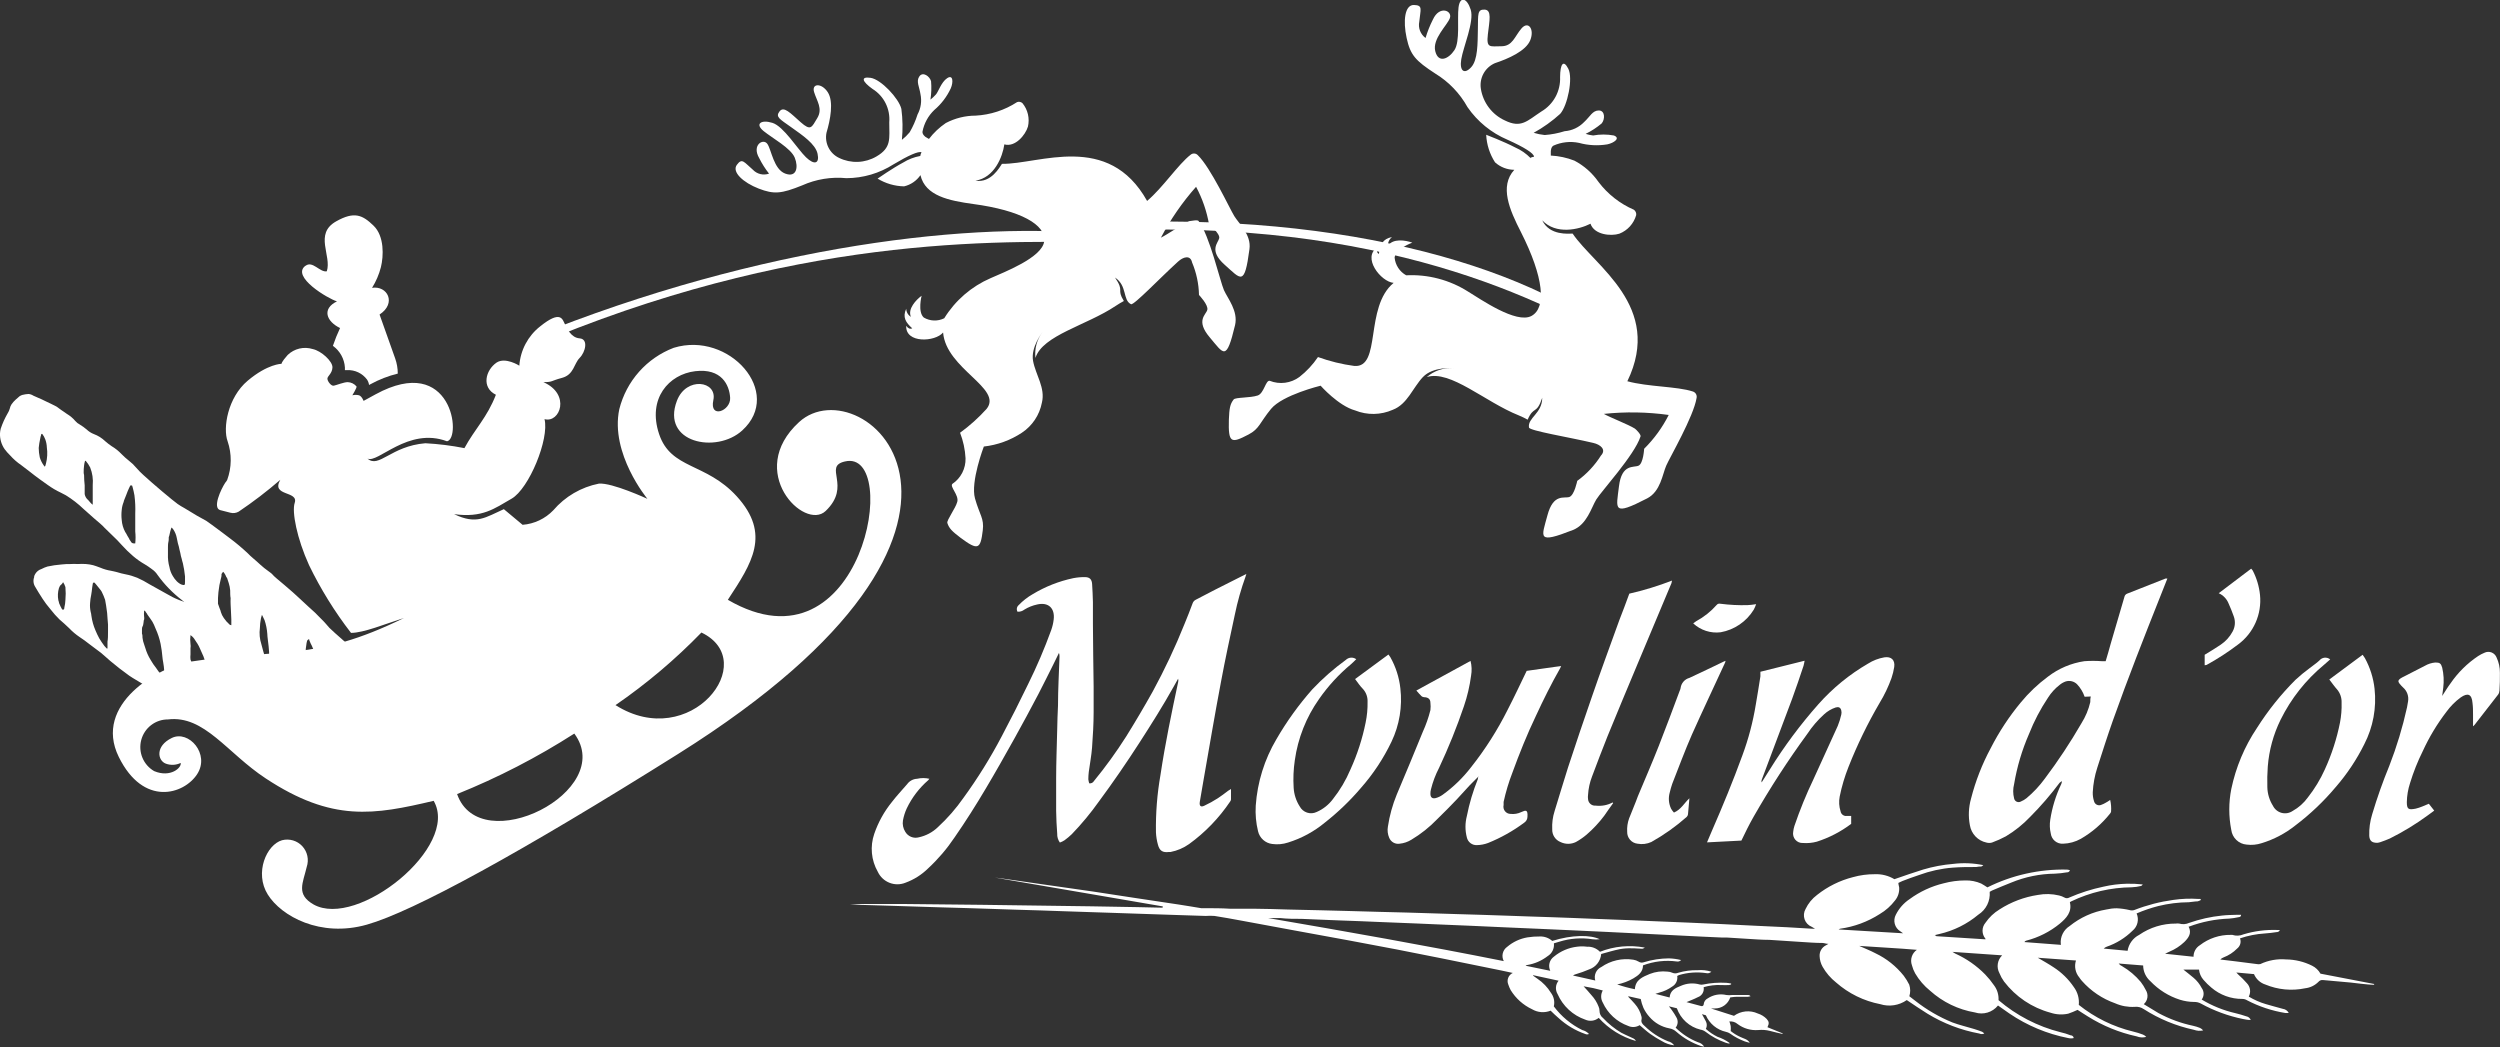
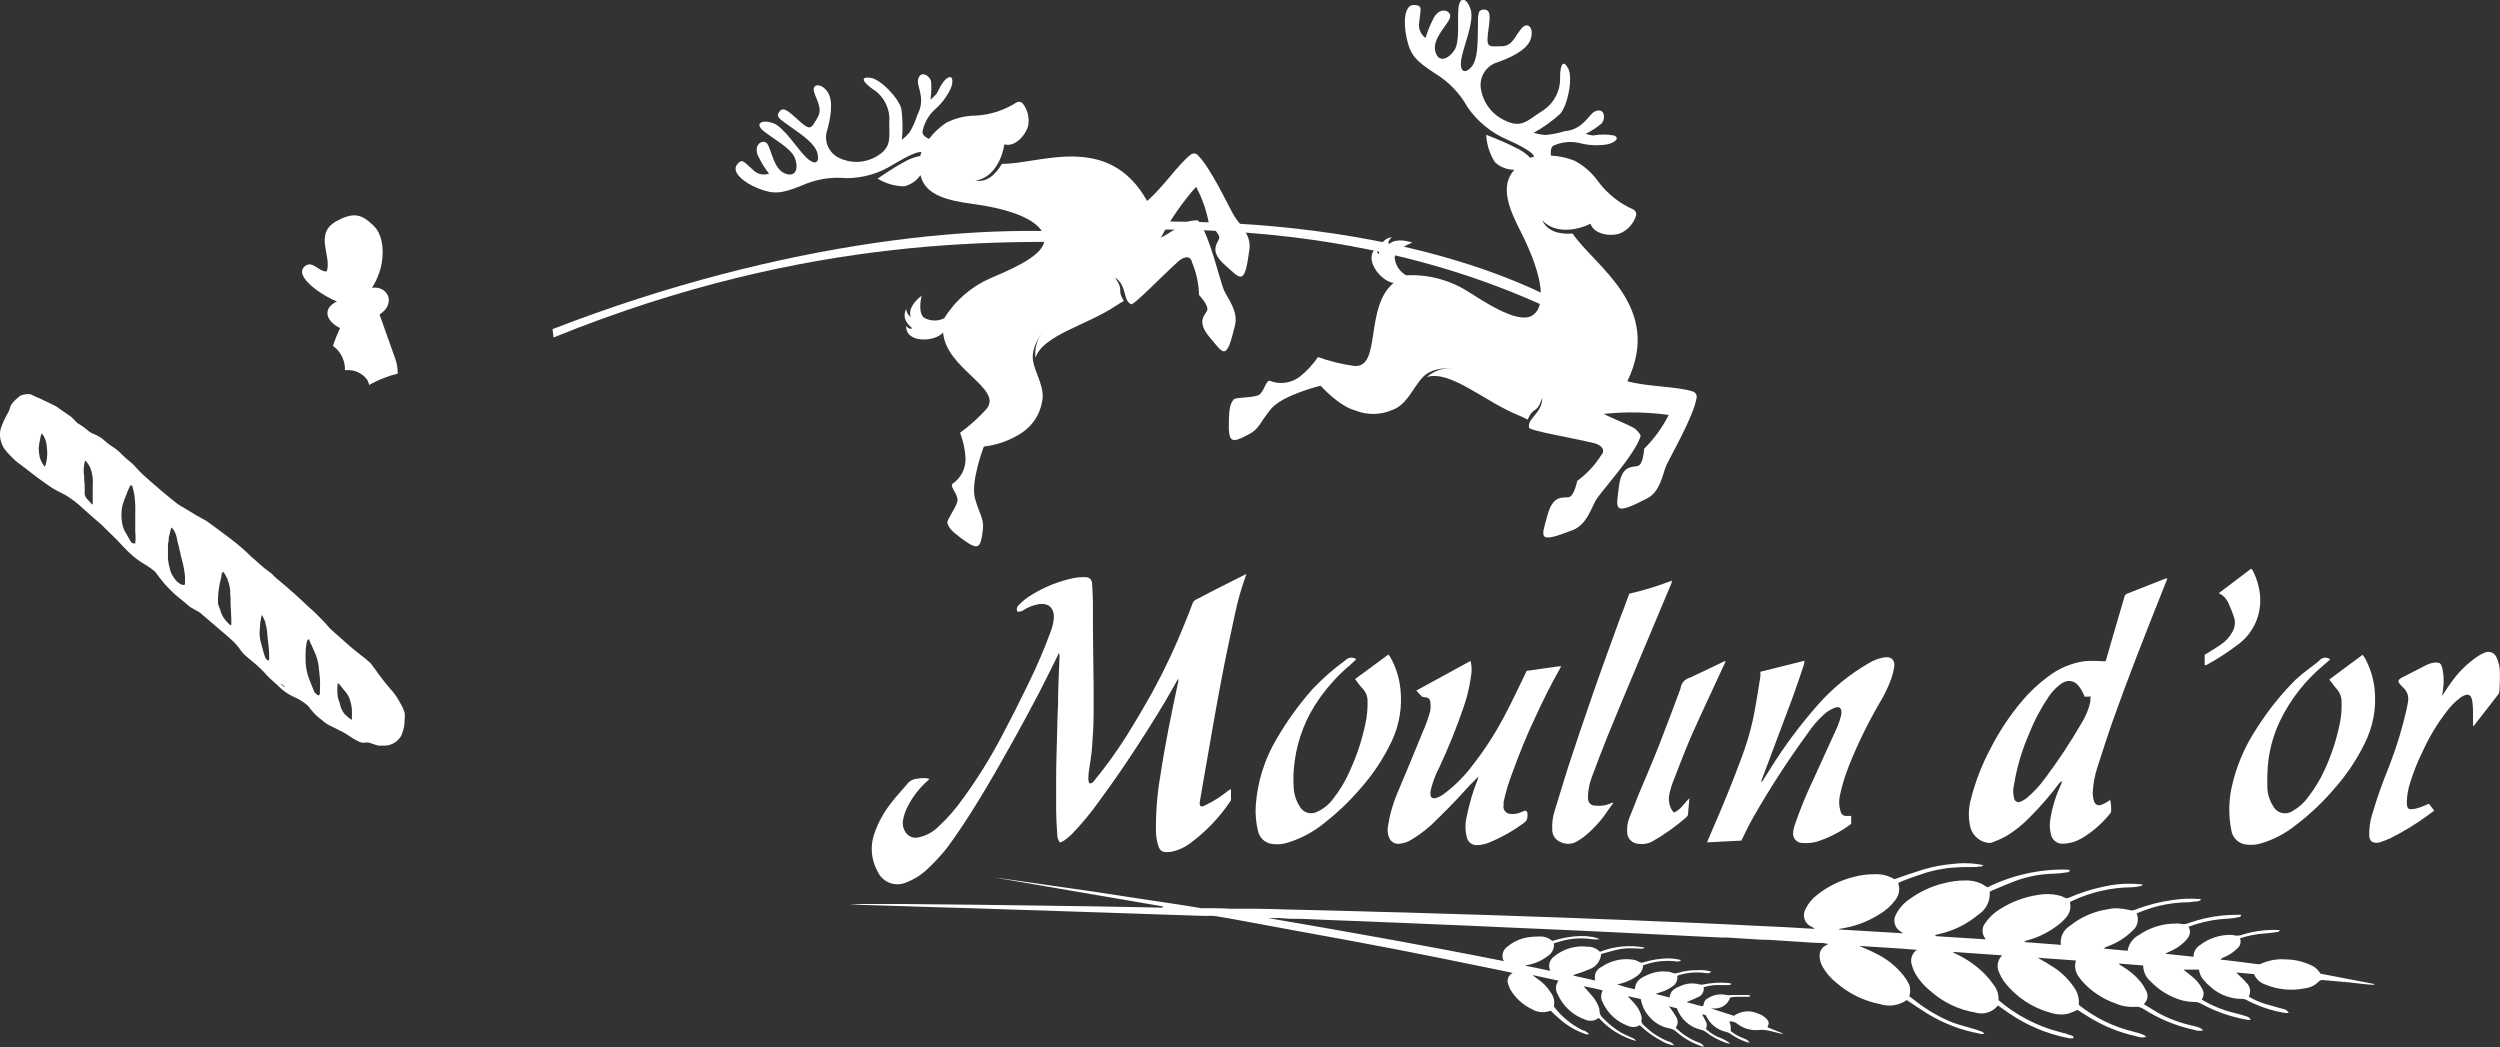
<svg xmlns="http://www.w3.org/2000/svg" width="327" height="137" viewBox="0 0 327 137" fill="none">
  <rect x="0" y="0" width="327" height="137" fill="#333333" stroke="none" />
  <g clip-path="url(#clip0_272_190)">
    <path fill-rule="evenodd" clip-rule="evenodd" d="M72.402 44.142C106.372 30.355 132.294 31.554 146.249 31.74L145.752 30.902C130.166 28.726 102.44 31.344 72.275 43.049L72.402 44.142Z" fill="white" />
    <path fill-rule="evenodd" clip-rule="evenodd" d="M137.67 30.634C175.305 27.435 198.487 37.359 210.766 44.596L210.604 43.642C197.527 33.741 171.119 26.83 137.924 29.587L137.67 30.634Z" fill="white" />
    <path fill-rule="evenodd" clip-rule="evenodd" d="M39.97 34.765C40.883 34.055 41.843 35.661 42.745 35.486C43.416 33.45 41.057 30.6 43.959 28.959C46.364 27.598 47.428 28.133 48.861 29.517C50.295 30.902 50.179 33.508 49.821 34.951C49.575 35.905 49.185 36.815 48.665 37.65C50.665 37.325 51.914 39.651 49.647 41.141L51.682 46.865C51.911 47.507 52.029 48.184 52.029 48.866C50.779 49.172 49.574 49.642 48.445 50.262L48.272 50.355C48.238 50.102 48.147 49.859 48.006 49.646C47.706 49.243 47.314 48.921 46.863 48.706C46.411 48.491 45.915 48.39 45.416 48.413H45.115C45.122 48.296 45.122 48.18 45.115 48.063C45.078 47.504 44.917 46.961 44.645 46.472C44.373 45.983 43.996 45.561 43.543 45.236C43.811 44.443 44.123 43.666 44.479 42.909C42.664 42.025 42.086 40.385 44.075 39.419C42.918 39.081 38.039 36.184 39.947 34.765H39.97Z" fill="white" />
    <path d="M30.061 70.402L29.044 69.634C28.061 68.901 27.183 68.25 26.974 68.122L26.281 67.738C26.003 67.598 25.529 67.319 25.217 67.121C24.905 66.924 24.419 66.633 24.119 66.458C23.816 66.296 23.523 66.117 23.24 65.923C22.639 65.504 19.922 63.212 18.765 62.142C18.429 61.841 18.112 61.518 17.817 61.176C17.533 60.834 17.211 60.525 16.858 60.257C16.52 59.991 16.199 59.703 15.898 59.396C15.515 58.992 15.08 58.644 14.603 58.36C14.307 58.162 14.025 57.944 13.759 57.709C13.334 57.3 12.83 56.983 12.279 56.778C11.926 56.642 11.604 56.436 11.331 56.173C11.051 55.936 10.754 55.722 10.441 55.533C10.215 55.42 10.014 55.261 9.851 55.068C9.542 54.702 9.175 54.391 8.764 54.148C8.556 54.02 8.221 53.788 7.989 53.613C7.758 53.439 7.492 53.241 7.377 53.171L6.706 52.834L5.85 52.426C5.631 52.31 5.272 52.147 5.041 52.054L4.359 51.752C4.171 51.629 3.957 51.553 3.735 51.531C3.457 51.547 3.183 51.589 2.914 51.659C2.792 51.699 2.675 51.753 2.567 51.822C2.486 51.88 2.255 52.077 2.058 52.264C1.849 52.45 1.662 52.661 1.503 52.892C1.397 53.055 1.322 53.236 1.283 53.427C1.226 53.651 1.133 53.863 1.006 54.055C0.633 54.697 0.327 55.375 0.092 56.08C0.043 56.274 0.012 56.473 -2.54787e-05 56.673C-0.028 57.411 0.183 58.138 0.601 58.744C0.818 59.035 1.057 59.307 1.318 59.559C1.75 60.044 2.239 60.474 2.775 60.838C3.087 61.071 3.607 61.467 3.931 61.723C4.255 61.979 4.775 62.386 5.168 62.665L6.244 63.433C6.785 63.824 7.362 64.163 7.966 64.445L8.614 64.783C9.446 65.295 10.221 65.895 10.926 66.574L12.314 67.808C12.869 68.273 13.47 68.785 13.678 69.041L14.684 70.018C15.274 70.588 15.389 70.693 15.967 71.333C16.416 71.835 16.899 72.305 17.413 72.741C17.897 73.154 18.42 73.521 18.973 73.835C19.286 74.022 19.587 74.228 19.875 74.451C20.165 74.648 20.413 74.901 20.604 75.196C21.504 76.45 22.583 77.563 23.806 78.5L24.847 79.384L25.483 79.745L26.119 80.106L28.108 81.804C29.194 82.724 30.27 83.654 30.478 83.864C30.846 84.215 31.175 84.605 31.46 85.027L31.819 85.481C31.911 85.586 32.293 85.923 32.767 86.319C33.575 86.948 34.322 87.653 34.998 88.425C35.114 88.564 35.519 88.936 36.259 89.588C36.847 90.214 37.545 90.727 38.317 91.101C38.937 91.353 39.517 91.694 40.04 92.113C40.271 92.291 40.471 92.507 40.629 92.753C41.071 93.323 41.593 93.824 42.179 94.242C42.492 94.536 42.852 94.775 43.242 94.952L44.456 95.557C44.86 95.743 45.247 95.965 45.613 96.22C46.049 96.534 46.514 96.806 47 97.034C47.257 97.136 47.536 97.168 47.809 97.127C47.944 97.111 48.08 97.111 48.214 97.127C48.408 97.173 48.597 97.235 48.781 97.314C49.015 97.397 49.255 97.467 49.497 97.523C49.686 97.539 49.875 97.539 50.064 97.523C50.405 97.55 50.747 97.507 51.071 97.397C51.395 97.287 51.694 97.112 51.949 96.883C52.19 96.677 52.387 96.424 52.527 96.138C52.661 95.794 52.77 95.441 52.85 95.08C52.896 94.779 52.919 94.476 52.92 94.172C52.969 93.852 52.969 93.526 52.92 93.207C52.821 92.85 52.673 92.51 52.48 92.194L52.18 91.647C51.859 91.075 51.471 90.544 51.024 90.065C50.359 89.295 49.733 88.491 49.151 87.657C48.873 87.261 48.572 86.854 48.48 86.749C48.083 86.381 47.666 86.036 47.231 85.714C46.156 84.876 45.358 84.189 43.832 82.817C43.45 82.468 43.104 82.153 43.08 82.118C43.057 82.084 42.294 81.199 42.017 80.955C41.491 80.394 40.935 79.862 40.352 79.361C39.924 78.977 39.323 78.419 39.022 78.128C38.721 77.837 38.016 77.209 37.218 76.534C36.421 75.859 35.808 75.37 35.646 75.149C35.484 74.928 34.686 74.463 34.074 73.881C33.461 73.299 32.709 72.718 32.443 72.403C31.688 71.691 30.893 71.023 30.061 70.402ZM37.218 89.832C37.218 89.914 37.218 89.902 37.138 89.832L36.779 89.507C36.606 89.355 36.617 89.355 36.872 89.507C37.007 89.6 37.131 89.71 37.242 89.832H37.218ZM11.042 60.594C11.062 60.488 11.089 60.383 11.123 60.28C11.123 60.28 11.123 60.28 11.215 60.28C11.442 60.542 11.636 60.831 11.793 61.141C12.088 61.879 12.203 62.676 12.129 63.468C12.129 63.654 12.129 64.12 12.129 64.492C12.129 64.864 12.129 65.341 12.129 65.527C12.129 65.713 12.129 66.004 12.129 66.016C12.129 66.028 11.886 65.841 11.828 65.748C11.742 65.634 11.649 65.525 11.55 65.423C11.302 65.226 11.133 64.945 11.076 64.631C11.064 64.445 11.064 64.259 11.076 64.073C11.089 63.875 11.089 63.677 11.076 63.48C11.025 63.028 10.998 62.573 10.996 62.118C10.88 61.851 10.984 60.885 11.042 60.594ZM5.261 57.36C5.261 57.22 5.342 57.034 5.365 56.941C5.365 56.874 5.386 56.81 5.423 56.755C5.423 56.755 5.423 56.755 5.527 56.755C5.693 56.969 5.826 57.209 5.92 57.464C6.046 57.803 6.116 58.161 6.128 58.523C6.229 59.226 6.189 59.942 6.012 60.629C5.885 61.118 5.885 61.118 5.689 60.827C5.474 60.522 5.311 60.184 5.203 59.826C5.116 59.421 5.069 59.008 5.064 58.593C5.102 58.178 5.168 57.766 5.261 57.36ZM23.124 70.367L23.263 71.042C23.299 71.208 23.346 71.371 23.402 71.531C23.402 71.647 23.517 72.008 23.587 72.334C23.628 72.598 23.69 72.859 23.772 73.113C23.772 73.218 23.876 73.474 23.922 73.683C24.052 74.247 24.144 74.818 24.2 75.394C24.21 75.607 24.21 75.82 24.2 76.034C24.2 76.348 24.2 76.464 24.107 76.511C24.015 76.557 23.61 76.51 23.124 76.034C22.923 75.828 22.748 75.597 22.604 75.347C22.385 74.991 22.236 74.596 22.165 74.184C22.01 73.627 21.943 73.05 21.968 72.473V71.903C21.955 71.803 21.955 71.701 21.968 71.601C21.968 71.449 21.968 71.1 22.037 70.833C22.107 70.565 22.037 70.274 22.095 70.193C22.153 70.111 22.188 69.797 22.269 69.506C22.407 69.006 22.419 68.995 22.477 69.018C22.545 69.085 22.607 69.159 22.662 69.239C22.893 69.578 23.05 69.963 23.124 70.367ZM29.68 75.533C29.738 75.708 29.853 76.045 29.923 76.278C30.021 76.584 30.083 76.9 30.108 77.22C30.108 77.523 30.108 77.977 30.166 78.233C30.152 78.508 30.152 78.783 30.166 79.059C30.166 79.373 30.247 80.327 30.258 81.037C30.27 81.203 30.27 81.37 30.258 81.537C30.264 81.618 30.264 81.7 30.258 81.781L30.061 81.723C29.762 81.464 29.498 81.167 29.275 80.839C29.101 80.595 28.968 80.323 28.882 80.036C28.882 79.92 28.755 79.664 28.686 79.466C28.618 79.303 28.56 79.136 28.512 78.966C28.496 78.461 28.515 77.955 28.57 77.453C28.631 76.836 28.744 76.225 28.905 75.626C28.944 75.51 28.967 75.388 28.975 75.266C28.965 75.204 28.965 75.141 28.975 75.079C28.975 75.079 28.975 75.079 29.032 74.998C29.09 74.917 29.16 74.789 29.206 74.8C29.392 75.014 29.534 75.263 29.622 75.533H29.68ZM35.23 85.97C35.233 86.108 35.213 86.245 35.172 86.377C35.172 86.447 35.01 86.377 34.871 86.26C34.763 86.15 34.684 86.014 34.64 85.865C34.582 85.714 34.501 85.434 34.444 85.225C34.386 85.016 34.282 84.585 34.189 84.271C33.965 83.589 33.897 82.865 33.993 82.153C33.993 81.723 34.062 81.316 34.074 81.246C34.103 80.968 34.165 80.695 34.258 80.431C34.318 80.509 34.364 80.595 34.397 80.687C34.455 80.815 34.548 81.013 34.605 81.118C34.801 81.701 34.922 82.307 34.964 82.921C34.964 83.247 35.08 83.98 35.137 84.55C35.193 85.021 35.216 85.496 35.207 85.97H35.23ZM44.48 89.611L45.034 90.309C45.316 90.608 45.543 90.955 45.705 91.333C45.856 91.755 45.961 92.192 46.017 92.636C46.048 93.101 46.048 93.568 46.017 94.033V94.161L45.867 94.067C45.686 93.946 45.516 93.81 45.358 93.66C45.17 93.516 45.01 93.338 44.884 93.137C44.693 92.837 44.556 92.507 44.48 92.159C44.48 91.996 44.364 91.764 44.318 91.636C44.254 91.466 44.207 91.291 44.179 91.112C44.098 90.522 44.098 89.923 44.179 89.332C44.28 89.412 44.377 89.497 44.468 89.588L44.48 89.611ZM40.467 83.771C40.518 83.919 40.58 84.063 40.652 84.201C40.751 84.377 40.836 84.559 40.907 84.748C40.965 84.899 41.092 85.167 41.161 85.318C41.281 85.574 41.381 85.838 41.462 86.109C41.603 86.599 41.692 87.102 41.728 87.61C41.797 88.169 41.855 88.774 41.855 88.936C41.874 89.301 41.874 89.666 41.855 90.03C41.855 90.705 41.855 90.833 41.751 90.903C41.647 90.973 41.67 90.973 41.635 90.973C41.548 90.923 41.467 90.865 41.392 90.798C41.263 90.698 41.157 90.571 41.08 90.426C41.004 90.268 40.938 90.104 40.884 89.937C40.826 89.786 40.733 89.541 40.664 89.39C40.595 89.239 40.49 88.971 40.433 88.797C40.375 88.622 40.294 88.425 40.271 88.343C40.076 87.686 39.975 87.004 39.97 86.319C39.97 86.121 39.97 85.784 39.97 85.586C39.964 85.098 40.006 84.611 40.097 84.131C40.155 83.817 40.167 83.782 40.259 83.701C40.299 83.656 40.352 83.624 40.41 83.608C40.41 83.608 40.467 83.631 40.467 83.771ZM17.343 63.712C17.442 64.069 17.523 64.43 17.586 64.794C17.689 65.589 17.723 66.391 17.69 67.191C17.69 68.355 17.69 68.704 17.69 69.518C17.745 70.036 17.745 70.559 17.69 71.077H17.505C17.419 71.079 17.334 71.054 17.261 71.006C17.189 70.959 17.133 70.89 17.1 70.809C17.051 70.719 16.992 70.633 16.927 70.553C16.927 70.472 16.753 70.263 16.661 70.076C16.579 69.902 16.482 69.734 16.372 69.576C16.114 69.094 15.96 68.563 15.921 68.017C15.869 67.581 15.869 67.139 15.921 66.702C15.951 66.342 16.037 65.989 16.175 65.655C16.175 65.504 16.384 65.108 16.499 64.771C16.615 64.434 16.8 64.003 16.881 63.84C16.962 63.677 17.031 63.514 17.043 63.503C17.054 63.491 17.043 63.503 17.17 63.503H17.274L17.343 63.712Z" fill="white" />
-     <path d="M4.486 75.44C4.396 75.659 4.362 75.897 4.386 76.133C4.411 76.368 4.493 76.594 4.625 76.79C4.787 77.081 5.272 77.872 5.573 78.326C5.723 78.558 5.931 78.861 6.035 78.989C6.336 79.384 6.718 79.826 7.192 80.408C7.562 80.831 7.968 81.22 8.406 81.572C8.556 81.7 8.845 81.967 9.042 82.165C9.457 82.602 9.918 82.992 10.418 83.329C10.915 83.654 11.146 83.829 11.655 84.224L12.476 84.841L13.192 85.376L13.771 85.877L14.418 86.447C15.112 87.04 16.118 87.82 16.904 88.378C17.135 88.541 17.401 88.704 18.28 89.227C21.17 90.949 21.483 91.135 21.922 91.357C22.456 91.649 23.017 91.886 23.598 92.066L24.327 92.299C24.546 92.38 25.009 92.52 25.333 92.613L26.373 92.916C27.055 93.113 27.842 93.346 28.131 93.451C28.928 93.718 29.345 93.858 29.576 93.916C29.807 93.974 30.085 94.021 31.148 94.184C31.997 94.379 32.87 94.45 33.738 94.393L34.744 94.335H35.403L35.843 94.242C36.161 94.14 36.47 94.011 36.768 93.858C37.027 93.708 37.271 93.532 37.496 93.335C37.585 93.254 37.667 93.164 37.739 93.067L38.028 92.695C38.279 92.412 38.457 92.073 38.548 91.706C38.608 91.49 38.631 91.266 38.617 91.042C38.542 90.647 38.437 90.259 38.305 89.879C38.262 89.779 38.212 89.681 38.155 89.588C37.978 89.278 37.777 88.982 37.554 88.704C36.885 87.879 36.107 87.151 35.241 86.54C34.791 86.191 34.582 86.028 34.085 85.621C33.588 85.213 33.53 85.05 33.299 84.934L32.686 84.539C32.27 84.271 31.53 83.759 31.148 83.491C30.711 83.164 30.29 82.814 29.888 82.444C29.479 82.066 29.05 81.708 28.605 81.374L28.038 81.013C27.619 80.764 27.214 80.492 26.824 80.199C26.412 79.871 25.971 79.583 25.506 79.338C24.95 79.035 24.365 78.79 23.76 78.605C23.598 78.547 23.332 78.454 23.194 78.384L22.87 78.244C22.789 78.244 21.159 77.313 19.563 76.429C19.045 76.104 18.504 75.816 17.944 75.568C17.463 75.373 16.963 75.224 16.453 75.126C16.062 75.052 15.676 74.955 15.297 74.835L14.545 74.661C14.056 74.585 13.579 74.448 13.123 74.253C12.661 74.079 12.452 74.009 12.187 73.928C11.879 73.851 11.566 73.8 11.25 73.776C10.888 73.751 10.525 73.751 10.163 73.776C9.847 73.755 9.531 73.755 9.215 73.776H8.729L8.024 73.835C7.414 73.882 6.807 73.971 6.209 74.102C5.937 74.185 5.674 74.294 5.423 74.428C5.091 74.53 4.808 74.749 4.625 75.045C4.547 75.167 4.489 75.3 4.451 75.44H4.486ZM8.094 76.383C8.146 76.326 8.193 76.263 8.232 76.196V76.115C8.373 76.322 8.483 76.55 8.556 76.79C8.607 77.351 8.607 77.916 8.556 78.477C8.543 78.81 8.496 79.142 8.417 79.466C8.417 79.664 8.348 79.71 8.302 79.745C8.272 79.757 8.239 79.757 8.209 79.745C8.209 79.745 8.151 79.745 8.105 79.675C7.964 79.428 7.84 79.172 7.735 78.907C7.735 78.803 7.654 78.617 7.631 78.512C7.53 77.982 7.558 77.435 7.712 76.918L7.851 76.615C7.926 76.532 8.007 76.454 8.094 76.383ZM12.267 76.208H12.36C12.4 76.242 12.435 76.281 12.464 76.324C12.504 76.384 12.55 76.439 12.603 76.487L13.135 77.15C13.194 77.224 13.248 77.302 13.296 77.383C13.471 77.729 13.622 78.087 13.747 78.454C13.805 78.675 13.944 79.617 14.013 80.175C14.013 80.501 14.117 81.339 14.129 81.688V82.514C14.129 83.119 14.129 83.585 14.06 83.922C14.048 84.046 14.048 84.17 14.06 84.294C14.066 84.379 14.066 84.465 14.06 84.55C14.054 84.6 14.054 84.651 14.06 84.701C14.06 84.783 14.06 84.794 14.06 84.818C14.043 84.826 14.026 84.83 14.008 84.83C13.989 84.83 13.972 84.826 13.956 84.818C13.956 84.818 13.863 84.736 13.655 84.492C13.41 84.167 13.183 83.829 12.973 83.48C12.794 83.147 12.632 82.805 12.487 82.456C12.359 82.161 12.25 81.858 12.163 81.548C12.071 81.22 12.002 80.886 11.955 80.548C11.955 80.362 11.886 80.141 11.863 80.047C11.777 79.666 11.75 79.274 11.782 78.884C11.802 78.516 11.853 78.15 11.932 77.79C11.968 77.641 11.991 77.49 12.002 77.337C12.002 77.185 12.094 76.604 12.14 76.324C12.143 76.295 12.155 76.267 12.173 76.245C12.192 76.222 12.216 76.205 12.244 76.196L12.267 76.208ZM18.916 79.873C18.916 79.873 18.974 79.873 19.043 80.024L19.239 80.292C19.239 80.362 19.494 80.653 19.69 80.955C19.87 81.192 20.021 81.45 20.141 81.723L20.361 82.246C20.65 82.879 20.867 83.543 21.008 84.224C21.122 84.809 21.203 85.399 21.251 85.993C21.251 86.121 21.309 86.412 21.344 86.621C21.414 87.006 21.46 87.394 21.483 87.785C21.483 87.901 21.483 88.076 21.483 88.157C21.495 88.218 21.495 88.282 21.483 88.343C21.483 88.343 21.425 88.425 21.378 88.425C21.332 88.425 21.228 88.355 21.101 88.204C21.043 88.134 20.977 88.072 20.904 88.017C20.839 87.958 20.781 87.892 20.731 87.82L20.43 87.389C20.155 87.045 19.907 86.68 19.69 86.295C19.396 85.817 19.166 85.3 19.008 84.76C18.95 84.573 18.892 84.387 18.869 84.341C18.752 84.042 18.675 83.729 18.638 83.41C18.638 83.259 18.638 83.026 18.569 82.886C18.561 82.774 18.561 82.661 18.569 82.549C18.564 82.472 18.564 82.394 18.569 82.316C18.569 82.235 18.569 82.06 18.661 81.909C18.754 81.758 18.742 81.525 18.777 81.409C18.812 81.293 18.777 81.13 18.846 81.071C18.875 80.918 18.875 80.76 18.846 80.606C18.823 80.405 18.823 80.202 18.846 80.001C18.843 79.962 18.843 79.923 18.846 79.885C18.846 79.885 18.846 79.885 18.904 79.885L18.916 79.873ZM24.859 83.003C24.859 83.003 24.859 83.003 24.928 83.084C25.161 83.239 25.355 83.446 25.494 83.689C25.553 83.794 25.619 83.895 25.691 83.992L25.818 84.178C25.952 84.393 26.068 84.619 26.165 84.853C26.235 85.027 26.35 85.272 26.408 85.4C26.555 85.7 26.679 86.011 26.778 86.33L27.067 87.133C27.16 87.377 27.252 87.657 27.287 87.75C27.321 87.843 27.379 88.087 27.414 88.285C27.448 88.483 27.518 88.75 27.553 88.867C27.587 88.983 27.634 89.262 27.668 89.483C27.703 89.704 27.761 89.96 27.784 90.065C27.873 90.518 27.927 90.977 27.946 91.438C27.952 91.523 27.952 91.609 27.946 91.694C27.94 91.775 27.94 91.857 27.946 91.938C27.958 91.992 27.958 92.048 27.946 92.101C27.929 92.113 27.909 92.119 27.888 92.119C27.867 92.119 27.847 92.113 27.83 92.101C27.795 92.073 27.768 92.037 27.749 91.996C27.723 91.954 27.692 91.915 27.657 91.88C27.497 91.747 27.346 91.603 27.206 91.45C27.109 91.328 27.02 91.2 26.94 91.066V90.752C26.884 90.673 26.834 90.592 26.79 90.507C26.643 90.251 26.473 90.009 26.281 89.786C26.197 89.674 26.12 89.558 26.049 89.437C25.818 88.936 25.599 88.494 25.506 88.273L25.356 87.959C25.257 87.62 25.183 87.274 25.136 86.924C25.105 86.797 25.066 86.673 25.02 86.551C24.976 86.458 24.941 86.361 24.916 86.26C24.889 86.044 24.889 85.825 24.916 85.609C24.916 85.539 24.916 85.365 24.916 85.225C24.916 85.085 24.916 84.899 24.916 84.783C24.95 84.602 24.95 84.417 24.916 84.236C24.866 83.85 24.866 83.459 24.916 83.073C24.916 82.968 24.916 82.945 24.974 82.921L24.859 83.003ZM31.125 87.657H31.218C31.407 87.859 31.573 88.081 31.715 88.32C31.912 88.608 32.079 88.916 32.212 89.239C32.308 89.522 32.374 89.815 32.409 90.112C32.409 90.286 32.467 90.472 32.478 90.531C32.527 90.8 32.562 91.072 32.582 91.345C32.587 91.544 32.611 91.743 32.651 91.938C32.681 92.061 32.681 92.188 32.651 92.311H32.582C32.529 92.305 32.477 92.288 32.431 92.26C32.385 92.232 32.346 92.193 32.316 92.148L32.212 92.031C32.019 91.824 31.841 91.602 31.68 91.368C31.622 91.263 31.53 91.112 31.484 91.007C31.437 90.903 31.357 90.74 31.299 90.635L31.195 90.403V90.228C31.194 89.896 31.128 89.568 30.998 89.262C30.948 89.16 30.917 89.05 30.906 88.936C30.911 88.847 30.911 88.758 30.906 88.669C30.906 88.541 30.906 88.355 30.963 88.238C30.975 88.103 30.975 87.967 30.963 87.831C30.963 87.727 30.963 87.633 30.963 87.622H31.021L31.125 87.657Z" fill="white" />
    <path fill-rule="evenodd" clip-rule="evenodd" d="M120.338 20.407C119.56 20.551 118.815 20.839 118.141 21.257C116.765 21.99 114.788 23.363 114.788 23.363C115.835 24.002 117.032 24.352 118.257 24.375C119.126 24.17 119.888 23.648 120.396 22.909C121.02 25.631 124.154 26.248 127.264 26.679C133.519 27.516 136.826 29.401 136.583 31.554C136.34 33.706 131.23 35.637 129.576 36.382C127.067 37.465 124.948 39.297 123.506 41.629C123.088 41.837 122.625 41.938 122.159 41.921C121.693 41.905 121.238 41.773 120.835 41.536C120.003 40.815 120.546 38.686 120.546 38.686C119.818 39.221 118.696 40.408 119.147 41.443C118.965 41.333 118.813 41.178 118.705 40.993C118.598 40.808 118.539 40.599 118.534 40.384C118.026 41.49 118.465 42.176 119.321 42.944C119.02 43.084 118.766 42.944 118.534 42.618C118.419 44.945 122.327 44.736 123.356 43.491C123.749 48.273 131.218 50.798 129.044 53.485C127.998 54.642 126.836 55.688 125.576 56.603C125.991 57.67 126.233 58.798 126.293 59.943C126.312 60.602 126.164 61.256 125.862 61.843C125.561 62.429 125.116 62.928 124.57 63.293C124.2 63.654 125.437 64.759 125.217 65.62C124.998 66.481 123.807 68.04 123.911 68.401C124.131 69.099 124.512 69.483 125.645 70.344C127.958 72.066 128.247 71.822 128.547 69.367C128.744 67.808 128.143 67.377 127.53 65.201C126.917 63.026 128.686 58.407 128.686 58.407C130.461 58.208 132.165 57.59 133.658 56.603C134.335 56.156 134.916 55.576 135.367 54.899C135.818 54.221 136.129 53.46 136.282 52.659C136.756 50.739 135.461 49.029 135.126 47.214C134.791 45.399 136.375 43.421 136.375 43.421C135.632 44.386 135.296 45.606 135.438 46.819C136.352 43.852 142.133 42.56 145.914 40.024C146.272 39.779 146.642 39.57 147 39.372C145.983 37.72 147.139 38.209 145.844 36.301C147.474 37.383 146.827 39.256 147.937 39.791C148.295 39.966 151.787 36.301 154.076 34.23C154.747 33.601 155.707 33.299 155.926 34.334C156.492 35.679 156.798 37.121 156.828 38.581C156.828 38.581 158.089 39.896 157.915 40.536C157.742 41.176 156.366 41.92 158.227 44.119C160.089 46.318 160.401 47.319 161.546 42.525C161.973 40.675 160.574 39.035 160.089 37.941C159.603 36.847 158.216 30.786 156.782 28.924C156.689 28.691 155.741 28.924 155.568 28.924C154.678 29.296 152.643 30.704 151.845 31.088C153.107 28.691 154.652 26.457 156.447 24.433C157.272 25.975 157.846 27.641 158.146 29.366C158.146 29.366 159.592 30.53 159.476 31.146C159.36 31.763 158.042 32.729 160.193 34.637C162.343 36.545 162.783 37.487 163.43 32.578C163.685 30.693 162.054 29.262 161.442 28.261C160.829 27.26 158.366 21.943 156.689 20.314C156.573 20.179 156.409 20.095 156.232 20.08C156.055 20.065 155.879 20.119 155.741 20.233C154.1 21.501 152.099 24.549 150.041 26.283C144.965 17.196 135.924 21.501 131.056 21.431C130.779 21.815 129.657 23.979 127.588 23.63C130.05 23.258 131.137 20.524 131.368 18.883C132.779 19.291 134.132 17.662 134.456 16.556C134.578 16.025 134.577 15.473 134.452 14.942C134.328 14.411 134.084 13.917 133.739 13.496C133.646 13.409 133.53 13.35 133.406 13.325C133.281 13.301 133.152 13.312 133.033 13.357C131.41 14.413 129.541 15.022 127.611 15.125C126.254 15.128 124.917 15.459 123.714 16.091C122.872 16.662 122.127 17.365 121.506 18.174L121.067 17.918C121.067 17.918 120.616 17.604 120.662 17.22C120.869 16.139 121.407 15.15 122.2 14.392C123.117 13.616 123.855 12.647 124.362 11.553C124.709 10.751 124.674 9.703 123.888 10.227C123.102 10.751 122.732 12.03 122.408 12.368C122.191 12.608 121.955 12.83 121.702 13.031C121.825 12.234 121.852 11.426 121.783 10.623C121.61 9.983 120.72 9.331 120.257 9.983C119.795 10.634 120.257 11.356 120.396 12.31C120.59 13.215 120.455 14.161 120.014 14.974C119.758 15.786 119.413 16.566 118.985 17.301C118.682 17.666 118.341 17.998 117.968 18.29C118.099 16.942 118.076 15.584 117.899 14.241C117.575 12.88 115.239 10.378 113.875 10.18C112.511 9.983 112.788 10.681 114.129 11.635C114.86 12.087 115.451 12.734 115.837 13.505C116.223 14.275 116.388 15.138 116.315 15.998C116.315 18.15 116.638 19.302 114.638 20.466C113.901 20.898 113.069 21.141 112.216 21.174C111.363 21.206 110.515 21.027 109.747 20.652C109.146 20.368 108.658 19.889 108.36 19.291C108.062 18.694 107.972 18.014 108.105 17.359C108.603 15.695 109.077 13.287 108.267 12.054C107.458 10.82 106.128 10.89 106.487 12.054C106.845 13.217 107.643 14.218 106.903 15.439C106.163 16.661 106.071 17.173 104.729 15.986C103.388 14.8 102.532 13.834 101.966 14.567C101.399 15.3 101.966 15.556 103.469 16.626C104.972 17.697 106.66 18.825 106.938 20.117C107.215 21.408 106.521 21.629 105.423 20.57C104.325 19.512 102.498 16.521 101.029 16.068C99.561 15.614 98.717 16.196 99.873 17.138C101.029 18.081 103.446 19.372 103.955 20.628C104.463 21.885 104.186 23.27 102.694 22.7C101.203 22.129 100.914 19.64 100.382 18.837C99.85 18.034 98.289 18.965 99.307 20.687C99.664 21.404 100.094 22.082 100.59 22.711C100.226 22.84 99.832 22.861 99.457 22.77C99.081 22.679 98.74 22.481 98.474 22.199C97.318 21.21 97.075 20.617 96.381 21.559C95.688 22.502 97.225 23.886 99.237 24.666C101.249 25.445 102.209 25.341 104.926 24.247C106.74 23.435 108.731 23.11 110.707 23.305C112.894 23.299 115.035 22.67 116.881 21.489C118.835 20.326 120.142 19.744 120.535 19.919C120.447 20.068 120.392 20.235 120.373 20.407H120.338Z" fill="white" />
    <path fill-rule="evenodd" clip-rule="evenodd" d="M200.209 20.687C199.628 20.089 198.937 19.611 198.174 19.279C196.729 18.523 194.394 17.627 194.394 17.627C194.455 18.911 194.854 20.155 195.55 21.233C196.243 21.859 197.14 22.206 198.07 22.211C196.105 24.363 197.446 27.447 198.938 30.355C201.932 36.266 202.302 40.257 200.313 41.327C198.325 42.397 193.642 39.116 192.023 38.139C189.608 36.608 186.781 35.865 183.93 36.01C183.507 35.777 183.148 35.443 182.884 35.037C182.619 34.631 182.459 34.166 182.415 33.683C182.542 32.519 184.728 31.74 184.728 31.74C183.837 31.414 182.161 31.146 181.537 32.17C181.526 31.946 181.57 31.723 181.665 31.521C181.759 31.318 181.902 31.141 182.08 31.007C180.843 31.239 180.508 32.019 180.357 33.217C180.068 33.043 180.033 32.74 180.184 32.345C178.091 33.648 180.623 36.871 182.288 36.999C178.438 40.187 180.727 48.145 177.143 47.866C175.522 47.648 173.929 47.258 172.391 46.702C171.722 47.694 170.903 48.573 169.963 49.308C169.41 49.716 168.764 49.975 168.085 50.063C167.405 50.15 166.715 50.063 166.078 49.809C165.546 49.704 165.338 51.438 164.517 51.728C163.511 52.066 161.603 51.95 161.361 52.252C160.887 52.857 160.794 53.415 160.736 54.905C160.655 57.965 161.014 58.035 163.303 56.836C164.748 56.08 164.748 55.312 166.251 53.485C167.754 51.659 172.738 50.449 172.738 50.449C172.738 50.449 175.05 53.078 177.247 53.683C178.032 54 178.872 54.156 179.718 54.142C180.564 54.128 181.398 53.944 182.172 53.602C184.092 52.869 184.786 50.728 186.115 49.32C187.445 47.912 190.093 48.157 190.093 48.157C189.467 48.112 188.838 48.191 188.243 48.391C187.648 48.591 187.098 48.906 186.624 49.32C189.699 48.343 194.243 52.578 198.66 54.335C199.056 54.499 199.442 54.685 199.816 54.893C200.626 53.032 200.972 54.288 201.724 52.031C201.724 54.09 199.793 54.637 199.99 55.917C200.048 56.347 205.239 57.185 208.384 57.93C209.32 58.139 210.153 58.791 209.401 59.593C208.586 60.883 207.534 62.004 206.303 62.898C206.303 62.898 205.933 64.771 205.274 65.004C204.615 65.236 203.181 64.492 202.406 67.4C201.632 70.309 200.972 71.193 205.748 69.32C207.574 68.599 208.141 66.412 208.788 65.341C209.436 64.271 213.795 59.524 214.57 57.115C214.72 56.894 214.003 56.173 213.853 56.068C212.997 55.521 210.581 54.602 209.783 54.137C212.607 53.839 215.456 53.886 218.269 54.276C217.441 55.914 216.356 57.407 215.055 58.698C215.055 58.698 214.951 60.617 214.327 60.908C213.702 61.199 212.118 60.617 211.76 63.619C211.402 66.621 210.87 67.552 215.448 65.19C217.206 64.282 217.449 62.025 217.946 60.897C218.443 59.768 221.518 54.486 221.911 52.066C221.954 51.886 221.927 51.696 221.834 51.535C221.742 51.375 221.591 51.257 221.414 51.205C219.356 50.53 215.564 50.611 212.858 49.867C217.599 40.07 208.546 34.8 205.701 30.553C205.216 30.553 202.695 30.855 201.724 28.819C203.516 30.727 206.499 30.041 208.037 29.262C208.523 30.716 210.719 30.925 211.818 30.565C212.345 30.357 212.818 30.029 213.199 29.608C213.58 29.186 213.859 28.681 214.015 28.133C214.031 28 214.012 27.865 213.96 27.742C213.907 27.619 213.822 27.513 213.714 27.435C211.888 26.645 210.295 25.395 209.089 23.805C208.276 22.632 207.193 21.674 205.933 21.012C204.946 20.624 203.904 20.4 202.846 20.349C202.846 20.047 202.846 19.814 202.846 19.814C202.846 19.814 202.846 19.232 203.192 19.046C204.238 18.58 205.402 18.454 206.522 18.686C207.731 19.02 208.997 19.087 210.234 18.883C211.124 18.697 212.003 18.057 211.089 17.72C210.195 17.556 209.278 17.556 208.384 17.72C208.05 17.683 207.721 17.613 207.401 17.51C208.15 17.143 208.853 16.686 209.494 16.149C209.945 15.626 209.968 14.462 209.135 14.45C208.303 14.439 207.979 15.253 207.204 15.963C206.527 16.664 205.618 17.09 204.649 17.161C203.804 17.428 202.931 17.596 202.048 17.662C201.558 17.611 201.074 17.513 200.603 17.371C201.851 16.684 203.015 15.852 204.071 14.893C205.042 13.81 205.771 10.239 205.135 8.994C204.499 7.749 204.071 8.354 204.06 10.087C204.096 10.988 203.888 11.882 203.459 12.673C203.029 13.464 202.393 14.123 201.62 14.578C199.747 15.8 198.984 16.824 196.81 15.742C195.997 15.366 195.289 14.794 194.747 14.078C194.204 13.362 193.845 12.523 193.7 11.635C193.587 10.947 193.707 10.24 194.04 9.628C194.373 9.017 194.901 8.535 195.538 8.261C197.261 7.691 199.597 6.678 200.163 5.247C200.73 3.816 199.909 2.676 199.007 3.723C198.105 4.77 197.851 6.05 196.371 6.05C194.891 6.05 194.394 6.353 194.613 4.491C194.833 2.629 195.145 1.303 194.186 1.257C193.226 1.21 193.341 1.862 193.307 3.781C193.272 5.701 193.307 7.842 192.428 8.796C191.549 9.75 190.879 9.331 191.133 7.749C191.387 6.166 192.856 2.816 192.37 1.268C191.885 -0.279 190.96 -0.547 190.775 0.977C190.59 2.501 190.994 5.399 190.243 6.55C189.491 7.702 188.139 8.331 187.734 6.702C187.329 5.073 189.283 3.339 189.642 2.373C190 1.408 188.289 0.652 187.422 2.56C187.03 3.331 186.709 4.138 186.462 4.968C186.135 4.731 185.883 4.404 185.738 4.026C185.592 3.648 185.558 3.236 185.641 2.839C185.791 1.222 186.161 0.686 184.947 0.652C183.733 0.617 183.502 2.734 183.988 4.968C184.473 7.202 185.144 7.935 187.734 9.622C189.496 10.694 190.951 12.21 191.954 14.02C193.261 15.908 195.073 17.385 197.18 18.278C199.354 19.256 200.649 20.058 200.649 20.5C200.467 20.522 200.29 20.577 200.128 20.663L200.209 20.687Z" fill="white" />
-     <path fill-rule="evenodd" clip-rule="evenodd" d="M31.218 66.923C33.115 65.647 34.933 64.256 36.663 62.758C35.403 64.957 39.08 64.166 38.548 65.772C38.155 66.935 38.837 70.425 40.421 73.916C41.941 77.055 43.782 80.026 45.913 82.782C47.566 82.782 50.364 81.618 52.85 80.827C41.022 86.644 36.513 84.725 24.939 86.54C20.789 87.191 12.129 92.101 15.539 99.012C18.765 105.563 24.061 103.911 25.783 101.269C27.506 98.628 24.685 95.452 22.477 96.522C20.268 97.593 20.615 99.489 21.69 99.885C22.004 100.002 22.337 100.053 22.671 100.037C23.005 100.021 23.332 99.938 23.633 99.792C23.783 100.408 22.303 101.758 20.164 100.862C19.474 100.465 18.935 99.85 18.629 99.112C18.324 98.374 18.27 97.555 18.476 96.782C18.682 96.01 19.136 95.329 19.768 94.844C20.4 94.359 21.173 94.098 21.968 94.102C26.732 93.521 29.68 98.477 34.756 101.816C43.473 107.564 48.919 106.587 56.724 104.748C60.192 110.729 46.734 121.526 41.011 118.303C38.698 116.976 39.623 115.522 40.12 113.393C40.275 112.93 40.303 112.434 40.201 111.957C40.099 111.479 39.871 111.039 39.54 110.681C39.21 110.324 38.789 110.063 38.324 109.926C37.858 109.789 37.364 109.781 36.895 109.902C34.871 110.473 33.252 114.161 35.022 117C36.791 119.839 41.901 122.666 47.983 120.944C54.064 119.222 68.216 111.473 88.716 98.605C136.907 68.355 112.788 47.633 104.521 55.207C97.457 61.676 105.215 69.472 107.99 66.842C111.459 63.526 107.597 61.025 110.511 60.361C117.98 58.581 112.892 88.739 95.202 78.454C98.336 73.672 100.891 69.879 96.359 64.911C92.312 60.478 87.756 61.42 86.207 56.766C84.658 52.112 87.502 48.959 90.936 48.552C94.37 48.145 95.41 50.344 95.503 52.042C95.596 53.741 92.763 54.846 93.306 52.333C93.85 49.82 89.768 49.204 88.543 52.415C86.438 57.918 93.699 59.396 97.087 56.301C102.533 51.344 95.376 43.27 88.126 45.492C86.385 46.154 84.827 47.23 83.587 48.628C82.347 50.025 81.461 51.704 81.004 53.52C79.778 59.337 84.681 65.248 84.681 65.248C84.681 65.248 80.056 63.107 78.333 63.258C76.012 63.716 73.91 64.945 72.367 66.749C71.305 67.853 69.878 68.527 68.355 68.645L65.904 66.598C63.511 67.656 62.354 68.68 59.395 67.249C63.094 67.761 64.655 66.528 66.921 65.225C69.188 63.922 71.87 57.429 71.222 54.823C73.246 55.382 74.691 51.566 71.072 49.983C72.332 49.983 71.951 49.843 73.512 49.425C75.073 49.006 75.061 47.575 75.824 46.807C76.587 46.039 76.981 44.352 75.824 44.259C74.668 44.166 74.194 42.979 73.882 42.386C73.57 41.792 73.373 40.501 70.656 42.688C69.867 43.304 69.217 44.08 68.747 44.967C68.276 45.853 67.997 46.829 67.927 47.831C67.927 47.831 66.112 46.667 64.956 47.423C63.511 48.412 62.932 50.681 64.863 51.635C63.707 54.625 62.123 56.08 60.747 58.616C59.061 58.282 57.353 58.068 55.637 57.976C51.116 58.349 49.555 61.316 48.064 59.977C49.382 60.687 53.371 55.801 58.469 57.72C60.4 57.371 59.175 46.086 49.104 51.589L47.555 52.438C47.555 52.438 47.347 51.845 46.965 51.705C46.677 51.632 46.375 51.632 46.087 51.705C46.087 51.705 46.722 50.67 46.63 50.542C46.486 50.373 46.31 50.236 46.111 50.139C45.911 50.043 45.694 49.99 45.474 49.983C44.988 49.983 44.005 50.379 43.658 50.449C43.312 50.518 42.814 49.855 42.826 49.518C42.837 49.18 43.462 48.843 43.485 48.052C43.508 47.261 42.028 45.888 40.895 45.655C40.333 45.479 39.734 45.458 39.161 45.593C38.588 45.728 38.061 46.014 37.635 46.423C36.779 47.377 36.825 47.586 36.825 47.586C36.825 47.586 35.022 47.586 32.397 49.797C29.772 52.008 29.136 55.998 29.772 57.72C30.333 59.364 30.313 61.151 29.715 62.781C29.644 62.911 29.559 63.032 29.46 63.142C28.905 63.992 27.749 66.446 28.813 66.726L30.131 67.063C30.497 67.161 30.887 67.111 31.218 66.923ZM59.788 103.864C62.794 112.485 80.715 103.492 75.119 95.952C70.264 99.064 65.132 101.713 59.788 103.864ZM80.507 92.229C90.288 98.419 99.608 86.493 91.745 82.735C88.32 86.265 84.555 89.445 80.507 92.229Z" fill="white" />
    <path d="M152.1 118.559L130.132 114.789L131.057 114.905L137.127 115.778L142.908 116.604L148.689 117.488L154.262 118.326C155.21 118.466 156.17 118.64 157.118 118.791C157.283 118.803 157.449 118.803 157.615 118.791C158.702 118.791 159.777 118.791 160.864 118.861H164.02C165.5 118.861 166.98 118.931 168.46 118.966L172.565 119.059L176.611 119.164L180.357 119.269L184.011 119.362L187.399 119.466L190.798 119.571L193.943 119.664L197.042 119.769L200.036 119.874L202.881 119.967L205.736 120.071L208.373 120.176L213.622 120.374L216.015 120.479L220.802 120.676L225.288 120.874L229.531 121.084L233.717 121.281L237.058 121.479H237.405L236.966 121.223C236.75 121.136 236.556 121.004 236.396 120.834C236.236 120.665 236.115 120.464 236.039 120.243C235.963 120.022 235.936 119.788 235.958 119.555C235.98 119.323 236.052 119.098 236.168 118.896C236.512 118.169 237.028 117.538 237.671 117.058C239.056 115.959 240.655 115.166 242.365 114.731C243.295 114.47 244.256 114.341 245.221 114.347C246.121 114.308 247.014 114.534 247.788 114.999C249.083 114.556 250.308 114.114 251.569 113.73C252.847 113.352 254.16 113.106 255.488 112.997C256.799 112.837 258.126 112.892 259.419 113.16C259.347 113.23 259.265 113.288 259.176 113.335C258.945 113.335 258.714 113.358 258.483 113.405C257.465 113.405 256.448 113.405 255.43 113.486C253.921 113.602 252.435 113.927 251.014 114.452C250.285 114.684 249.568 114.964 248.852 115.231C248.667 115.301 248.493 115.406 248.308 115.487C248.308 115.697 248.389 115.894 248.412 116.081C248.455 116.691 248.265 117.294 247.88 117.768C247.332 118.491 246.649 119.1 245.868 119.559C244.292 120.57 242.517 121.225 240.666 121.479C240.666 121.479 240.666 121.479 240.492 121.572L248.921 122.073L248.562 121.817C248.207 121.601 247.948 121.256 247.838 120.853C247.729 120.45 247.777 120.02 247.973 119.652C248.386 118.823 249.008 118.117 249.776 117.605C251.113 116.623 252.63 115.919 254.239 115.534C255.156 115.289 256.101 115.163 257.049 115.161C257.768 115.139 258.483 115.278 259.142 115.569C259.408 115.708 259.651 115.883 259.951 116.069C263.183 114.462 266.753 113.664 270.357 113.742C270.491 113.753 270.623 113.781 270.75 113.823C270.726 113.91 270.672 113.986 270.598 114.037C270.524 114.088 270.435 114.111 270.346 114.103C269.822 114.196 269.293 114.254 268.761 114.277C266.809 114.299 264.879 114.694 263.073 115.441C262.217 115.766 261.385 116.139 260.541 116.488L260.252 116.651C260.3 117.239 260.187 117.829 259.924 118.357C259.66 118.884 259.258 119.328 258.76 119.641C257.286 120.874 255.543 121.739 253.673 122.166L253.049 122.317C253.164 122.317 253.222 122.445 253.291 122.456L259.697 122.864C259.697 122.864 259.697 122.794 259.697 122.782C259.451 122.492 259.316 122.123 259.316 121.741C259.316 121.359 259.451 120.99 259.697 120.7C260.179 119.993 260.806 119.398 261.535 118.954C263.057 117.974 264.767 117.328 266.553 117.058C267.473 116.883 268.418 116.907 269.328 117.128C269.571 117.182 269.805 117.272 270.022 117.395C270.119 117.455 270.231 117.486 270.346 117.486C270.46 117.486 270.572 117.455 270.669 117.395C272.106 116.772 273.601 116.297 275.132 115.976C276.138 115.744 277.165 115.615 278.196 115.592C278.891 115.577 279.586 115.609 280.277 115.685C280.208 115.755 280.139 115.86 280.058 115.883C279.656 115.982 279.245 116.04 278.832 116.057C276.094 116.081 273.395 116.709 270.924 117.896L270.739 118C271.051 119.292 270.276 120.095 269.421 120.816C268.133 121.869 266.634 122.627 265.027 123.038C264.977 123.049 264.93 123.072 264.89 123.104C264.85 123.136 264.817 123.178 264.796 123.224L269.548 123.585C269.548 123.515 269.617 123.48 269.548 123.457C269.508 123 269.596 122.54 269.8 122.13C270.004 121.719 270.317 121.373 270.704 121.13C272.09 120.009 273.738 119.264 275.491 118.966C275.942 118.86 276.403 118.805 276.867 118.803C277.431 118.829 277.992 118.907 278.543 119.036C278.742 119.1 278.957 119.1 279.156 119.036C280.801 118.392 282.517 117.946 284.266 117.709C285.353 117.55 286.454 117.508 287.55 117.581H287.793C287.793 117.581 287.793 117.581 287.897 117.709C287.759 117.791 287.612 117.854 287.457 117.896C287.064 117.896 286.671 117.989 286.301 118.012C284.953 118.022 283.61 118.19 282.301 118.512C281.333 118.761 280.386 119.083 279.468 119.478C279.638 119.861 279.678 120.289 279.582 120.697C279.486 121.105 279.259 121.47 278.936 121.735C277.98 122.678 276.826 123.393 275.56 123.829C275.412 123.88 275.278 123.964 275.167 124.074L278.289 124.365C278.36 123.922 278.534 123.502 278.797 123.14C279.061 122.778 279.405 122.484 279.803 122.282C281.215 121.307 282.89 120.791 284.602 120.804C284.747 120.781 284.895 120.781 285.041 120.804C285.474 120.931 285.937 120.898 286.347 120.711C287.732 120.226 289.167 119.906 290.625 119.757C291.319 119.676 292.013 119.676 292.718 119.652C292.857 119.641 292.996 119.641 293.134 119.652C293.134 119.92 292.961 119.943 292.811 119.967C292.407 120.058 291.998 120.12 291.585 120.153C289.787 120.215 288.011 120.569 286.324 121.2H286.267C286.717 122.049 286.267 122.666 285.7 123.224C285.14 123.752 284.49 124.174 283.781 124.469L283.191 124.749L286.914 125.144C286.91 124.841 286.985 124.542 287.131 124.277C287.277 124.012 287.489 123.789 287.746 123.632C288.905 122.735 290.332 122.259 291.793 122.282C291.858 122.27 291.925 122.27 291.99 122.282C292.467 122.439 292.986 122.415 293.447 122.212C294.886 121.778 296.385 121.586 297.886 121.642H298.176C298.176 121.642 298.176 121.642 298.176 121.723C298.13 121.788 298.069 121.839 297.998 121.874C297.927 121.908 297.849 121.925 297.771 121.921C297.262 121.991 296.753 122.073 296.245 122.096C295.138 122.165 294.046 122.38 292.996 122.736C293.082 122.968 293.093 123.221 293.027 123.46C292.96 123.698 292.82 123.909 292.626 124.062C292.122 124.574 291.515 124.971 290.845 125.226C290.684 125.285 290.538 125.381 290.417 125.505L292.36 125.737L295.181 126.098C295.337 126.134 295.499 126.134 295.655 126.098C296.704 125.603 297.865 125.395 299.02 125.493C300.204 125.506 301.37 125.788 302.43 126.319C302.888 126.546 303.267 126.907 303.517 127.355L310.535 128.704V128.809C309.946 128.809 309.379 128.728 308.766 128.669C308.154 128.611 307.911 128.553 307.483 128.518L303.864 128.192C303.751 128.174 303.634 128.186 303.527 128.227C303.419 128.268 303.324 128.336 303.251 128.425C302.788 128.893 302.181 129.188 301.529 129.263C299.777 129.633 297.956 129.463 296.302 128.774C295.973 128.668 295.67 128.491 295.415 128.256C295.159 128.021 294.957 127.734 294.823 127.413L292.51 127.203L292.741 127.448C293.151 127.811 293.537 128.199 293.898 128.611C294.116 128.839 294.257 129.131 294.3 129.444C294.344 129.758 294.288 130.077 294.14 130.357C294.836 130.776 295.582 131.105 296.36 131.334C297.1 131.567 297.863 131.741 298.615 131.962C298.774 131.983 298.926 132.042 299.057 132.136C299.188 132.229 299.294 132.353 299.366 132.497H298.904C297.162 132.213 295.476 131.652 293.909 130.834C293.725 130.719 293.513 130.658 293.296 130.659C291.815 130.672 290.378 130.147 289.25 129.181C288.879 128.874 288.534 128.535 288.221 128.169C287.887 127.793 287.681 127.321 287.631 126.82H285.584C286.035 127.18 286.486 127.529 286.926 127.902C287.36 128.27 287.717 128.72 287.978 129.228C288.143 129.445 288.232 129.711 288.232 129.984C288.232 130.258 288.143 130.523 287.978 130.74C289.344 131.564 290.83 132.164 292.383 132.521C292.869 132.637 293.354 132.777 293.828 132.939C293.956 132.962 294.075 133.018 294.175 133.102C294.274 133.185 294.35 133.294 294.395 133.416C294.025 133.416 293.701 133.347 293.389 133.288C291.46 132.895 289.601 132.213 287.874 131.264C287.59 131.112 287.27 131.04 286.949 131.055C286.333 131.046 285.721 130.948 285.133 130.764C283.665 130.296 282.337 129.464 281.272 128.344C280.978 128.087 280.742 127.771 280.578 127.416C280.415 127.061 280.328 126.675 280.324 126.284L277.121 126.028C277.237 126.183 277.393 126.304 277.572 126.377C278.497 126.917 279.323 127.614 280.011 128.437C280.266 128.767 280.487 129.121 280.67 129.496C280.854 129.785 280.928 130.131 280.879 130.47C280.83 130.81 280.662 131.12 280.405 131.345C281.075 131.741 281.688 132.113 282.324 132.509C283.747 133.28 285.274 133.84 286.856 134.173C287.164 134.241 287.466 134.334 287.758 134.452C287.92 134.527 288.062 134.638 288.174 134.778C287.77 134.868 287.349 134.84 286.96 134.696C284.628 134.194 282.404 133.276 280.393 131.985C280.054 131.753 279.644 131.65 279.237 131.695C278.353 131.749 277.469 131.589 276.658 131.229C274.985 130.64 273.488 129.631 272.311 128.297C272.189 128.158 272.077 128.01 271.976 127.855C271.72 127.553 271.546 127.19 271.469 126.801C271.392 126.412 271.415 126.01 271.536 125.633L266.542 125.272C267.305 125.726 267.987 126.098 268.623 126.529C269.666 127.201 270.563 128.08 271.259 129.112C271.756 129.779 271.987 130.609 271.906 131.439C273.995 133.11 276.422 134.301 279.017 134.929C279.453 135.031 279.882 135.163 280.3 135.325C280.464 135.391 280.611 135.495 280.728 135.627C280.315 135.739 279.878 135.714 279.48 135.557C277.21 135.064 275.043 134.178 273.074 132.939C272.612 132.66 272.149 132.346 271.745 132.09C271.346 132.281 270.937 132.448 270.519 132.59C269.751 132.756 268.952 132.712 268.207 132.462C265.788 131.812 263.65 130.377 262.125 128.379C261.88 128.041 261.678 127.673 261.524 127.285C261.322 126.911 261.248 126.481 261.313 126.061C261.377 125.64 261.577 125.253 261.882 124.958L255.384 124.504L255.743 124.725C257.206 125.385 258.535 126.312 259.662 127.459C260.086 127.9 260.472 128.374 260.818 128.879C261.238 129.436 261.447 130.124 261.408 130.822C263.751 132.824 266.52 134.257 269.501 135.01C269.955 135.111 270.399 135.247 270.831 135.418C270.993 135.418 271.201 135.511 271.247 135.778C271.008 135.837 270.758 135.837 270.519 135.778C267.768 135.237 265.154 134.145 262.83 132.567C262.333 132.23 261.847 131.881 261.339 131.52C260.984 131.959 260.507 132.28 259.969 132.442C259.43 132.603 258.856 132.599 258.321 132.427C256.14 132.056 254.108 131.072 252.459 129.589C251.676 128.958 251.014 128.189 250.505 127.32C250.317 126.983 250.173 126.623 250.077 126.249C249.949 125.889 249.943 125.496 250.06 125.132C250.177 124.768 250.411 124.453 250.725 124.237C248.181 124.016 245.73 123.911 243.186 123.725C243.961 124.074 244.654 124.341 245.314 124.69C246.753 125.376 248.018 126.382 249.013 127.634C249.286 128 249.526 128.389 249.73 128.797C249.891 129.288 249.895 129.817 249.742 130.31L250.528 130.915C252.003 132.073 253.629 133.02 255.361 133.731C256.286 134.08 257.269 134.301 258.217 134.592C258.564 134.696 258.911 134.824 259.257 134.952C259.364 135.016 259.461 135.095 259.546 135.185C259.443 135.232 259.331 135.257 259.217 135.257C259.103 135.257 258.991 135.232 258.887 135.185C256.491 134.742 254.195 133.863 252.112 132.59C251.21 132.032 250.331 131.427 249.407 130.81C248.907 131.159 248.335 131.388 247.734 131.481C247.133 131.574 246.518 131.527 245.938 131.345C243.795 130.932 241.799 129.953 240.157 128.507C239.446 127.943 238.85 127.248 238.399 126.459C238.159 126.036 238.025 125.561 238.006 125.074C237.988 124.78 238.058 124.486 238.206 124.231C238.354 123.977 238.575 123.772 238.839 123.643L239.162 123.457C238.85 123.457 238.631 123.352 238.411 123.341C237.44 123.341 236.48 123.259 235.52 123.201L231.439 122.933C230.456 122.933 229.473 122.852 228.491 122.794L225.901 122.631H225.253L222.455 122.503L218.524 122.305L214.489 122.107L210.246 121.898L206.014 121.7L201.62 121.502L197.088 121.305L192.463 121.095L187.723 120.897L185.329 120.793L180.392 120.595L177.895 120.49L175.351 120.397L172.75 120.292L170.264 120.188C169.327 120.188 168.391 120.188 167.466 120.083C166.934 120.083 166.402 120.083 165.87 120.083C176.16 121.851 186.439 123.666 196.695 125.714C196.527 125.401 196.481 125.036 196.564 124.691C196.647 124.345 196.854 124.042 197.146 123.841C197.903 123.199 198.817 122.773 199.793 122.608C200.333 122.522 200.878 122.483 201.424 122.491C202.014 122.472 202.589 122.68 203.031 123.073C205.621 122.259 208.037 122.259 209.24 122.852C208.921 122.898 208.598 122.898 208.28 122.852C206.845 122.63 205.378 122.737 203.99 123.166L203.25 123.387C203.288 123.716 203.231 124.05 203.085 124.347C202.94 124.644 202.712 124.892 202.43 125.063C201.644 125.667 200.723 126.067 199.747 126.226C199.673 126.232 199.603 126.266 199.551 126.319L202.776 126.982C202.625 126.667 202.59 126.309 202.676 125.97C202.763 125.631 202.967 125.334 203.25 125.132C204.113 124.412 205.166 123.959 206.28 123.829C206.71 123.771 207.145 123.771 207.575 123.829C207.889 123.812 208.203 123.862 208.496 123.976C208.789 124.091 209.054 124.267 209.274 124.493C211.142 123.757 213.178 123.568 215.148 123.946C214.974 124.039 214.905 124.097 214.824 124.097C214.362 124.097 213.899 124.027 213.437 124.039C212.922 124.021 212.407 124.056 211.899 124.144C211.066 124.306 210.257 124.562 209.436 124.783C209.398 125.232 209.231 125.66 208.956 126.015C208.681 126.37 208.31 126.638 207.887 126.785C207.311 127.034 206.72 127.248 206.118 127.425C205.984 127.456 205.858 127.515 205.748 127.599L208.662 128.251C208.557 127.909 208.581 127.54 208.728 127.214C208.875 126.889 209.135 126.628 209.459 126.482C210.678 125.638 212.172 125.297 213.633 125.528C213.883 125.566 214.122 125.653 214.339 125.784C214.44 125.852 214.556 125.894 214.677 125.906C214.798 125.918 214.92 125.9 215.032 125.854C216.086 125.532 217.18 125.364 218.281 125.354C218.823 125.37 219.362 125.444 219.888 125.575C219.817 125.652 219.728 125.709 219.629 125.742C219.53 125.774 219.424 125.781 219.322 125.761C217.83 125.562 216.313 125.738 214.905 126.273C214.905 127.122 214.304 127.587 213.645 127.971C212.987 128.35 212.272 128.617 211.529 128.763C212.285 129.025 213.057 129.235 213.841 129.391C213.911 128.134 214.882 127.774 215.795 127.39C216.53 127.102 217.324 126.998 218.108 127.087C218.328 127.094 218.544 127.146 218.744 127.238C218.864 127.29 218.994 127.317 219.125 127.317C219.256 127.317 219.386 127.29 219.507 127.238C220.336 126.993 221.198 126.88 222.062 126.901C222.663 126.845 223.268 126.913 223.843 127.099C223.756 127.185 223.649 127.248 223.532 127.281C223.414 127.313 223.29 127.315 223.172 127.285C221.981 127.107 220.765 127.195 219.611 127.541C219.529 127.57 219.452 127.609 219.38 127.657C219.424 127.924 219.387 128.198 219.273 128.443C219.16 128.688 218.975 128.893 218.744 129.03C218.229 129.404 217.648 129.676 217.033 129.833L216.524 129.996L218.385 130.473C218.455 129.542 219.148 129.228 219.854 128.949C220.637 128.601 221.516 128.539 222.34 128.774C222.48 128.809 222.627 128.809 222.767 128.774C223.767 128.567 224.789 128.493 225.808 128.553C226.016 128.553 226.224 128.623 226.433 128.646V128.751C226.346 128.798 226.252 128.829 226.155 128.844C225.82 128.861 225.484 128.861 225.149 128.844C224.368 128.807 223.587 128.901 222.837 129.123C222.887 129.4 222.836 129.685 222.694 129.927C222.552 130.168 222.327 130.35 222.062 130.438C221.6 130.682 221.102 130.857 220.594 131.078L222.501 131.59C222.541 131.606 222.585 131.611 222.627 131.605C222.67 131.6 222.71 131.584 222.745 131.558C222.78 131.532 222.807 131.498 222.825 131.459C222.843 131.42 222.851 131.377 222.848 131.334C222.865 131.176 222.922 131.024 223.013 130.894C223.104 130.764 223.226 130.659 223.369 130.589C223.724 130.352 224.124 130.191 224.543 130.115C224.963 130.039 225.393 130.05 225.808 130.147C226.054 130.182 226.303 130.182 226.548 130.147C227.265 130.147 227.982 130.147 228.699 130.147C228.754 130.151 228.808 130.167 228.857 130.195C228.905 130.224 228.946 130.263 228.976 130.31C228.867 130.344 228.755 130.368 228.641 130.38C228.167 130.38 227.704 130.38 227.242 130.38C226.779 130.38 226.606 130.438 226.317 130.461C226.177 130.887 225.904 131.257 225.54 131.517C225.176 131.776 224.74 131.912 224.294 131.904C224.124 131.892 223.954 131.892 223.785 131.904L226.803 132.87C227.25 132.547 227.775 132.348 228.323 132.295C228.871 132.242 229.424 132.336 229.924 132.567C230.362 132.704 230.76 132.947 231.081 133.277C231.393 133.626 231.427 133.859 231.185 134.359L233.162 135.162V135.243C232.618 135.115 232.075 134.999 231.531 134.848C231.018 134.716 230.486 134.676 229.959 134.731C229.005 134.802 228.057 134.525 227.288 133.952C227.14 133.823 226.967 133.726 226.78 133.666C226.593 133.606 226.396 133.584 226.201 133.603C226.274 133.8 226.331 134.002 226.375 134.208C226.396 134.424 226.396 134.643 226.375 134.859C226.756 135.168 227.176 135.426 227.623 135.627C228.051 135.848 228.583 135.906 228.872 136.407L228.225 136.22C227.534 135.964 226.881 135.616 226.282 135.185C226.121 135.078 225.94 135.003 225.75 134.964C225.175 134.836 224.637 134.574 224.181 134.198C223.725 133.822 223.363 133.343 223.126 132.8L222.617 132.649C222.814 132.998 222.975 133.288 223.126 133.591C223.206 133.743 223.248 133.913 223.248 134.085C223.248 134.258 223.206 134.428 223.126 134.58C223.583 134.997 224.097 135.346 224.652 135.615C225.209 135.798 225.735 136.065 226.213 136.407V136.511C226.04 136.481 225.87 136.438 225.704 136.383C224.76 136.049 223.874 135.566 223.08 134.952C222.881 134.807 222.651 134.712 222.409 134.673C221.706 134.501 221.057 134.155 220.52 133.668C219.984 133.181 219.576 132.566 219.333 131.881L218.293 131.625C218.478 131.857 218.605 132.009 218.709 132.172C218.913 132.454 219.098 132.749 219.264 133.056C219.393 133.264 219.454 133.507 219.437 133.751C219.42 133.996 219.327 134.229 219.172 134.417C220.008 135.246 221.003 135.895 222.097 136.325C222.263 136.364 222.42 136.435 222.559 136.535C222.698 136.635 222.816 136.761 222.906 136.907L222.513 136.825C221.322 136.426 220.222 135.793 219.276 134.964C219.021 134.727 218.704 134.569 218.362 134.51C217.341 134.324 216.414 133.79 215.738 132.998C215.425 132.649 215.164 132.257 214.963 131.834C214.803 131.46 214.683 131.07 214.605 130.671L212.986 130.31V130.391C213.275 130.694 213.564 130.985 213.83 131.299C214.266 131.788 214.572 132.381 214.72 133.021C214.736 133.117 214.736 133.215 214.72 133.312C214.605 133.731 214.859 133.975 215.125 134.208C216 135.063 217.033 135.739 218.166 136.197C218.495 136.269 218.787 136.46 218.987 136.732C218.413 136.667 217.861 136.476 217.368 136.174C216.853 135.897 216.355 135.59 215.876 135.255C215.391 134.906 214.951 134.498 214.466 134.091C214.241 134.232 213.985 134.314 213.72 134.331C213.456 134.347 213.191 134.297 212.951 134.184C212.226 133.923 211.56 133.519 210.992 132.996C210.424 132.473 209.966 131.84 209.644 131.136C209.505 130.896 209.432 130.623 209.432 130.345C209.432 130.067 209.505 129.794 209.644 129.554C208.819 129.323 207.981 129.14 207.135 129.007C207.482 129.391 207.829 129.763 208.164 130.17C208.563 130.6 208.876 131.101 209.089 131.648C209.175 131.83 209.219 132.029 209.217 132.23C209.217 132.41 209.258 132.588 209.339 132.75C209.419 132.912 209.535 133.052 209.679 133.16C210.379 133.911 211.181 134.557 212.061 135.08C212.431 135.29 212.847 135.441 213.217 135.627C213.587 135.813 213.818 135.836 213.98 136.162C212.109 135.631 210.422 134.583 209.112 133.137C208.87 133.336 208.577 133.463 208.267 133.504C207.956 133.545 207.641 133.499 207.355 133.37C206.556 133.094 205.822 132.655 205.199 132.08C204.577 131.506 204.079 130.808 203.736 130.031C203.572 129.761 203.497 129.447 203.519 129.132C203.542 128.817 203.662 128.517 203.863 128.274L200.533 127.553V127.622L201.112 128.03C201.82 128.51 202.42 129.136 202.869 129.868C203.056 130.117 203.187 130.405 203.251 130.71C203.315 131.016 203.311 131.332 203.239 131.636C204.22 132.949 205.496 134.01 206.962 134.731C207.297 134.814 207.602 134.992 207.841 135.243C207.763 135.281 207.678 135.301 207.592 135.301C207.506 135.301 207.421 135.281 207.343 135.243C206.061 134.794 204.881 134.09 203.875 133.172C203.516 132.87 203.181 132.544 202.823 132.195C202.431 132.352 202.008 132.416 201.587 132.384C201.167 132.352 200.759 132.223 200.395 132.009C199.24 131.467 198.267 130.597 197.597 129.507C197.471 129.273 197.367 129.027 197.284 128.774C197.167 128.494 197.163 128.18 197.273 127.897C197.384 127.615 197.599 127.387 197.874 127.262L196.406 126.947L188.578 125.354L182.705 124.19L176.542 123.027L169.177 121.677L162.321 120.409C161.164 120.199 160.008 119.978 158.852 119.804C158.467 119.776 158.081 119.776 157.696 119.804L154.042 119.687L150.897 119.583L148.157 119.49L145.058 119.385L142.214 119.292L139.069 119.187L136.075 119.082L132.93 118.989L129.785 118.885L126.536 118.78L123.287 118.687L119.888 118.582L116.592 118.477L113.124 118.373C112.488 118.373 111.84 118.291 111.193 118.245C111.247 118.239 111.301 118.239 111.355 118.245H118.419L128.316 118.349L136.028 118.454L142.827 118.547L148.724 118.652L151.88 118.722H152.065L152.1 118.559Z" fill="white" />
    <path d="M138.63 110.205C138.387 109.868 138.264 109.458 138.283 109.042C138.206 108.056 138.16 107.067 138.144 106.075C138.144 104.644 138.144 103.224 138.144 101.793C138.144 99.664 138.237 97.535 138.283 95.394C138.283 94.358 138.353 93.323 138.387 92.287C138.387 90.158 138.514 88.029 138.584 85.9C138.594 85.73 138.571 85.56 138.514 85.4C138.283 85.865 138.063 86.342 137.821 86.819C137.15 88.145 136.503 89.483 135.809 90.81C134.803 92.718 133.785 94.626 132.733 96.511C130.259 100.944 127.762 105.353 124.86 109.53C123.865 111.015 122.701 112.378 121.391 113.591C120.555 114.414 119.554 115.049 118.454 115.452C117.781 115.73 117.027 115.737 116.348 115.47C115.67 115.204 115.12 114.685 114.812 114.021C114.388 113.278 114.127 112.452 114.048 111.599C113.968 110.746 114.071 109.886 114.35 109.076C114.868 107.557 115.651 106.143 116.662 104.9C117.275 104.097 117.98 103.352 118.651 102.573C118.801 102.362 118.997 102.189 119.223 102.067C119.449 101.944 119.7 101.874 119.957 101.863C120.486 101.741 121.035 101.741 121.564 101.863C121.523 101.932 121.472 101.994 121.414 102.049C120.235 103.071 119.279 104.326 118.604 105.737C118.373 106.237 118.206 106.765 118.107 107.308C118.021 107.825 118.128 108.355 118.408 108.797C118.584 109.098 118.854 109.332 119.176 109.463C119.498 109.593 119.854 109.613 120.188 109.519C121.118 109.318 121.974 108.863 122.663 108.204C123.92 107.047 125.048 105.756 126.027 104.353C127.879 101.806 129.545 99.126 131.011 96.336C132.213 94.071 133.369 91.787 134.479 89.483C135.615 87.188 136.623 84.83 137.497 82.421C137.656 81.977 137.765 81.517 137.821 81.048C138.006 79.547 137.127 78.721 135.647 79.07C135.062 79.195 134.503 79.42 133.994 79.733C133.738 79.935 133.416 80.035 133.092 80.013C133.011 79.874 132.982 79.712 133.01 79.554C133.037 79.397 133.12 79.254 133.242 79.152C133.787 78.584 134.41 78.098 135.092 77.709C136.726 76.724 138.512 76.021 140.376 75.626C140.882 75.527 141.398 75.48 141.914 75.487C142.538 75.487 142.815 75.789 142.85 76.418C142.885 77.046 142.943 77.988 142.954 78.744C142.966 79.501 142.954 80.618 142.954 81.56C142.954 84.317 143.024 87.063 143.047 89.821C143.047 90.984 143.047 92.043 143.047 93.148C143.047 94.684 142.954 96.232 142.839 97.802C142.758 98.861 142.55 99.92 142.411 100.979C142.374 101.295 142.355 101.614 142.353 101.933C142.375 102.11 142.414 102.286 142.469 102.456C142.591 102.477 142.717 102.459 142.828 102.405C142.94 102.35 143.033 102.263 143.093 102.154C144.611 100.302 146.017 98.359 147.302 96.336C148.504 94.405 149.66 92.446 150.77 90.461C152.331 87.599 153.72 84.646 154.933 81.618C155.303 80.722 155.661 79.815 155.996 78.907C156.069 78.703 156.218 78.536 156.413 78.442L158.945 77.127L163.026 75.068C162.996 75.194 162.957 75.319 162.91 75.44C162.331 77.045 161.867 78.69 161.523 80.362C160.899 83.27 160.263 86.179 159.719 89.111C158.898 93.439 158.17 97.779 157.407 102.119C157.245 103.038 157.095 103.969 156.933 104.888C156.852 105.4 157.048 105.609 157.499 105.4C158.118 105.112 158.717 104.781 159.292 104.411C159.754 104.12 160.182 103.771 160.621 103.445C160.748 103.356 160.879 103.275 161.014 103.201C161.014 103.701 161.014 104.132 161.014 104.562C161.009 104.66 160.973 104.754 160.91 104.83C159.458 106.991 157.638 108.878 155.534 110.403C154.81 110.916 153.987 111.269 153.117 111.438H152.921C152.1 111.543 151.684 111.31 151.464 110.507C151.313 109.973 151.224 109.422 151.198 108.867C151.158 106.356 151.355 103.847 151.788 101.374C152.4 97.29 153.245 93.23 154.1 89.227C154.139 89.079 154.139 88.922 154.1 88.774L153.545 89.763C152.123 92.311 150.574 94.766 148.99 97.221C147.406 99.675 145.579 102.351 143.74 104.83C142.666 106.345 141.48 107.776 140.191 109.111C139.889 109.4 139.569 109.669 139.231 109.914C139.043 110.035 138.841 110.133 138.63 110.205Z" fill="white" />
    <path d="M276.011 104.632C276.128 105.135 276.167 105.653 276.126 106.168C276.106 106.265 276.058 106.354 275.988 106.424C274.932 107.752 273.638 108.869 272.172 109.716C271.463 110.113 270.67 110.332 269.86 110.356C269.471 110.383 269.087 110.26 268.786 110.011C268.485 109.762 268.29 109.407 268.241 109.018C268.103 108.431 268.079 107.823 268.172 107.226C268.42 105.613 268.903 104.044 269.605 102.573C269.671 102.447 269.699 102.306 269.686 102.165C269.585 102.232 269.488 102.305 269.397 102.386C268.224 103.958 266.942 105.443 265.559 106.831C264.616 107.826 263.542 108.687 262.368 109.391C261.783 109.707 261.177 109.979 260.552 110.205C260.314 110.275 260.062 110.275 259.824 110.205C259.28 110.091 258.782 109.815 258.397 109.412C258.011 109.01 257.755 108.499 257.662 107.948C257.439 106.789 257.491 105.593 257.812 104.457C258.398 102.165 259.26 99.954 260.379 97.872C261.466 95.739 262.784 93.733 264.31 91.892C265.355 90.621 266.551 89.484 267.871 88.506C269.266 87.434 270.909 86.737 272.646 86.482C273.393 86.429 274.143 86.429 274.889 86.482C275.066 86.473 275.244 86.473 275.421 86.482C275.652 85.714 275.872 84.969 276.092 84.155C276.693 82.13 277.287 80.106 277.872 78.081C277.89 77.984 277.932 77.894 277.995 77.819C278.058 77.743 278.139 77.685 278.231 77.651L283.249 75.673C283.33 75.667 283.411 75.667 283.492 75.673C283.202 76.418 282.925 77.116 282.648 77.802C280.474 83.27 278.323 88.727 276.358 94.265C275.641 96.301 274.982 98.361 274.323 100.42C273.988 101.456 273.789 102.532 273.733 103.62C273.72 104.014 273.774 104.408 273.895 104.783C273.918 104.886 273.963 104.983 274.028 105.066C274.093 105.149 274.176 105.216 274.271 105.262C274.366 105.308 274.47 105.332 274.575 105.331C274.68 105.331 274.783 105.307 274.878 105.26C275.051 105.199 275.217 105.121 275.375 105.027C275.595 104.923 275.78 104.783 276.011 104.632ZM272.669 91.135C272.458 90.524 272.119 89.964 271.675 89.495C271.483 89.307 271.245 89.174 270.984 89.11C270.724 89.047 270.451 89.055 270.195 89.134C269.904 89.236 269.634 89.39 269.397 89.588C268.8 90.049 268.287 90.612 267.883 91.252C266.887 92.74 266.054 94.331 265.397 95.999C264.478 98.1 263.822 100.308 263.443 102.573C263.287 103.179 263.287 103.816 263.443 104.422C263.461 104.519 263.501 104.609 263.561 104.686C263.621 104.763 263.699 104.824 263.788 104.864C263.876 104.904 263.973 104.922 264.07 104.916C264.167 104.91 264.261 104.88 264.345 104.83C264.607 104.723 264.853 104.578 265.073 104.399C265.972 103.648 266.776 102.788 267.466 101.84C269.206 99.527 270.805 97.11 272.253 94.603C272.79 93.751 273.181 92.815 273.409 91.834C273.409 91.589 273.409 91.345 273.479 91.101L272.669 91.135Z" fill="white" />
    <path d="M227.774 109.949L223.276 110.182L223.924 108.658C225.346 105.4 226.699 102.119 227.913 98.78C228.708 96.631 229.292 94.41 229.659 92.148C229.867 90.984 230.063 89.704 230.26 88.471C230.26 88.297 230.26 88.111 230.26 87.866L236.041 86.423C236.007 86.647 235.961 86.868 235.902 87.087C235.417 88.529 234.943 89.972 234.411 91.403C233.093 94.894 231.751 98.489 230.422 102.026C230.392 102.128 230.392 102.237 230.422 102.34L231.474 100.676C233.352 97.645 235.483 94.78 237.845 92.113C239.713 90.009 241.902 88.218 244.331 86.807C244.983 86.393 245.71 86.113 246.47 85.981C247.372 85.842 247.892 86.319 247.765 87.238C247.688 87.732 247.568 88.219 247.407 88.692C247.003 89.816 246.488 90.896 245.869 91.915C244.297 94.602 242.932 97.406 241.787 100.304C241.287 101.562 240.9 102.862 240.631 104.19C240.507 104.833 240.546 105.498 240.747 106.121C240.778 106.308 240.88 106.475 241.031 106.587C241.181 106.7 241.37 106.75 241.556 106.726C241.73 106.726 241.915 106.726 242.134 106.726V107.762C240.778 108.784 239.262 109.571 237.648 110.089C237.053 110.251 236.436 110.31 235.821 110.263C235.636 110.273 235.451 110.241 235.28 110.169C235.11 110.097 234.957 109.986 234.835 109.846C234.712 109.706 234.623 109.54 234.574 109.361C234.524 109.181 234.516 108.992 234.549 108.809C234.574 108.544 234.629 108.282 234.711 108.029C235.419 105.949 236.249 103.913 237.197 101.933C238.249 99.606 239.325 97.279 240.377 94.952C240.572 94.473 240.727 93.979 240.839 93.474C240.885 93.295 240.885 93.107 240.839 92.927C240.747 92.543 240.504 92.427 240.122 92.532C239.551 92.721 239.027 93.03 238.585 93.439C237.753 94.193 237.019 95.049 236.399 95.987C233.851 99.474 231.5 103.102 229.358 106.854C228.768 107.89 228.283 108.89 227.774 109.949Z" fill="white" />
    <path d="M193.4 101.549L192.243 102.712C191.688 103.329 191.087 103.957 190.555 104.55C189.711 105.435 188.856 106.307 187.977 107.157C186.978 108.195 185.847 109.095 184.612 109.833C184.146 110.123 183.62 110.302 183.075 110.356C182.794 110.401 182.507 110.35 182.26 110.211C182.012 110.072 181.819 109.852 181.71 109.588C181.509 109.128 181.448 108.617 181.537 108.122C181.753 106.684 182.141 105.278 182.693 103.934C183.849 101.176 185.005 98.454 186.104 95.72C186.521 94.806 186.854 93.856 187.098 92.881C187.138 92.564 187.138 92.243 187.098 91.927C187.098 91.426 186.786 91.205 186.277 91.194C186.155 91.189 186.037 91.144 185.942 91.066C185.711 90.856 185.514 90.6 185.26 90.321L192.347 86.447C192.508 87.078 192.532 87.737 192.417 88.378C192.238 89.74 191.924 91.081 191.48 92.38C190.547 95.123 189.463 97.811 188.231 100.432C187.767 101.324 187.41 102.27 187.168 103.247C187.116 103.441 187.093 103.641 187.098 103.841C187.098 104.294 187.353 104.504 187.792 104.388C188.111 104.301 188.412 104.159 188.682 103.969C190.096 102.953 191.355 101.734 192.417 100.35C194.266 98.018 195.87 95.499 197.203 92.834C198.059 91.182 198.845 89.495 199.689 87.75L204.199 87.11L204.071 87.401C202.915 89.425 201.863 91.543 200.88 93.672C199.724 96.092 198.741 98.547 197.828 101.048C197.345 102.296 196.958 103.58 196.672 104.888C196.672 105.027 196.672 105.155 196.672 105.295C196.638 105.434 196.637 105.579 196.667 105.718C196.698 105.858 196.759 105.988 196.847 106.1C196.935 106.212 197.047 106.303 197.175 106.365C197.303 106.427 197.443 106.459 197.585 106.459C198.069 106.513 198.558 106.429 198.996 106.214C199.574 105.947 199.851 105.9 199.793 106.808C199.795 106.964 199.757 107.118 199.685 107.256C199.612 107.394 199.506 107.512 199.377 107.599C197.917 108.688 196.324 109.583 194.637 110.263C194.17 110.438 193.678 110.533 193.18 110.542C192.877 110.558 192.578 110.465 192.337 110.279C192.095 110.094 191.927 109.828 191.862 109.53C191.625 108.619 191.625 107.661 191.862 106.749C192.187 105.089 192.671 103.464 193.307 101.898C193.307 101.793 193.307 101.688 193.4 101.572V101.549Z" fill="white" />
    <path d="M304.789 86.249C304.488 86.516 304.234 86.749 303.968 86.97C301.599 88.931 299.669 91.374 298.303 94.137C297.361 96.051 296.792 98.128 296.626 100.257C296.56 101.159 296.541 102.064 296.568 102.968C296.589 103.826 296.841 104.663 297.297 105.388C297.408 105.616 297.568 105.818 297.763 105.979C297.959 106.14 298.186 106.256 298.431 106.322C298.675 106.387 298.93 106.398 299.179 106.356C299.429 106.313 299.666 106.217 299.875 106.075C300.664 105.637 301.347 105.029 301.875 104.294C302.755 103.175 303.497 101.952 304.084 100.653C304.982 98.69 305.65 96.628 306.072 94.51C306.236 93.655 306.306 92.785 306.28 91.915C306.308 91.289 306.102 90.674 305.702 90.193C305.344 89.797 305.043 89.355 304.673 88.878L309.032 85.644C309.148 85.818 309.252 85.946 309.333 86.086C310.01 87.324 310.439 88.684 310.593 90.088C310.867 92.585 310.4 95.107 309.252 97.337C308.247 99.363 306.988 101.252 305.506 102.956C303.944 104.817 302.179 106.495 300.245 107.959C298.931 109.007 297.432 109.796 295.828 110.286C295.195 110.494 294.524 110.558 293.863 110.473C293.359 110.434 292.884 110.222 292.518 109.872C292.151 109.523 291.916 109.057 291.851 108.553C291.504 106.79 291.504 104.975 291.851 103.212C292.447 100.35 293.589 97.631 295.215 95.208C296.66 92.929 298.351 90.818 300.257 88.913C300.845 88.371 301.462 87.862 302.107 87.389C302.523 87.052 302.985 86.761 303.367 86.4C303.45 86.296 303.553 86.209 303.669 86.144C303.786 86.08 303.914 86.04 304.046 86.026C304.179 86.012 304.312 86.024 304.44 86.063C304.567 86.101 304.686 86.164 304.789 86.249Z" fill="white" />
    <path d="M177.247 88.82L181.606 85.609C181.693 85.717 181.774 85.83 181.849 85.946C182.56 87.203 183.008 88.593 183.167 90.03C183.447 92.421 183.046 94.842 182.01 97.011C180.961 99.204 179.615 101.24 178.01 103.061C176.599 104.72 175.026 106.232 173.316 107.576C171.888 108.764 170.242 109.658 168.471 110.205C167.804 110.424 167.097 110.488 166.402 110.391C165.961 110.338 165.547 110.151 165.216 109.853C164.885 109.555 164.653 109.162 164.552 108.727C164.284 107.632 164.183 106.502 164.251 105.377C164.465 102.307 165.392 99.33 166.957 96.685C168.299 94.366 169.868 92.188 171.639 90.181C172.981 88.759 174.452 87.466 176.033 86.319C176.213 86.144 176.449 86.039 176.698 86.022C176.948 86.005 177.195 86.077 177.397 86.226C177.166 86.447 176.946 86.679 176.715 86.877C175.122 88.201 173.714 89.735 172.53 91.438C170.852 93.813 169.766 96.558 169.361 99.443C169.184 100.636 169.134 101.845 169.211 103.05C169.262 103.911 169.533 104.744 169.997 105.47C170.202 105.859 170.549 106.154 170.966 106.29C171.382 106.427 171.835 106.396 172.229 106.203C173.061 105.839 173.786 105.266 174.333 104.539C175.278 103.348 176.056 102.033 176.646 100.63C177.534 98.676 178.197 96.626 178.623 94.521C178.811 93.619 178.897 92.698 178.877 91.775C178.9 91.183 178.697 90.605 178.311 90.158C177.906 89.751 177.605 89.297 177.247 88.82Z" fill="white" />
    <path d="M213.113 77.651C215.013 77.217 216.88 76.646 218.698 75.94C218.684 76.055 218.66 76.167 218.628 76.278C217.148 79.792 215.672 83.309 214.2 86.831C212.87 90.007 211.541 93.172 210.246 96.348C209.552 98.07 208.893 99.838 208.246 101.549C207.941 102.33 207.761 103.154 207.714 103.992C207.691 104.158 207.691 104.326 207.714 104.492C207.718 104.618 207.748 104.742 207.801 104.856C207.855 104.97 207.931 105.071 208.026 105.154C208.12 105.237 208.23 105.3 208.35 105.338C208.469 105.376 208.595 105.389 208.72 105.377C209.485 105.466 210.259 105.32 210.94 104.958L210.997 105.051C210.593 105.598 210.211 106.156 209.841 106.691C209.161 107.599 208.386 108.429 207.529 109.169C207.094 109.536 206.626 109.859 206.13 110.135C205.815 110.289 205.469 110.37 205.118 110.37C204.768 110.37 204.422 110.289 204.106 110.135C203.778 110.003 203.499 109.773 203.307 109.475C203.114 109.177 203.018 108.826 203.031 108.471C202.99 107.664 203.096 106.856 203.343 106.086C203.933 104.178 204.499 102.27 205.101 100.374C206.107 97.325 207.124 94.265 208.188 91.229C209.344 87.855 210.593 84.492 211.807 81.118C212.246 80.001 212.674 78.861 213.113 77.651Z" fill="white" />
    <path d="M319.438 91.031C319.842 90.414 320.166 89.867 320.525 89.39C321.49 87.979 322.714 86.766 324.132 85.818C324.398 85.644 324.681 85.496 324.976 85.376C325.121 85.306 325.278 85.267 325.439 85.262C325.599 85.256 325.759 85.285 325.908 85.345C326.057 85.405 326.192 85.496 326.304 85.612C326.417 85.727 326.504 85.865 326.56 86.016C326.849 86.639 326.996 87.319 326.988 88.006C326.988 88.797 326.988 89.588 326.93 90.333C326.922 90.516 326.862 90.694 326.757 90.845C325.728 92.183 324.675 93.509 323.646 94.847C323.589 94.847 323.565 94.987 323.473 94.987C323.473 94.498 323.473 94.009 323.473 93.509C323.473 93.009 323.473 92.474 323.404 91.95C323.311 90.787 322.791 90.577 321.854 91.229C321.142 91.753 320.514 92.385 319.993 93.102C318.77 94.697 317.731 96.426 316.894 98.256C316.23 99.592 315.677 100.982 315.241 102.41C314.973 103.221 314.828 104.068 314.813 104.923C314.813 105.877 315.056 105.947 315.969 105.772C316.261 105.7 316.547 105.607 316.825 105.493L317.692 105.132L318.397 106.028L317.576 106.633C316.001 107.791 314.33 108.811 312.581 109.681C312.177 109.868 311.749 110.007 311.333 110.158C311.206 110.202 311.074 110.23 310.94 110.24C310.269 110.24 309.945 110.007 309.899 109.332C309.868 108.375 309.997 107.419 310.281 106.505C310.923 104.355 311.671 102.239 312.524 100.164C313.489 97.684 314.262 95.132 314.836 92.532C314.894 92.276 314.929 92.008 314.975 91.74C315.031 91.407 315.001 91.066 314.887 90.748C314.774 90.43 314.581 90.147 314.327 89.925C314.157 89.766 313.999 89.595 313.853 89.414C313.634 89.134 313.68 88.96 313.969 88.75C314.124 88.65 314.287 88.56 314.454 88.483L317.172 87.087C317.59 86.845 318.055 86.698 318.536 86.656C319.114 86.656 319.276 86.761 319.438 87.319C319.64 88.184 319.687 89.079 319.576 89.96C319.53 90.298 319.484 90.6 319.438 91.031Z" fill="white" />
    <path d="M218.952 106.284C219.877 105.888 220.293 105.051 220.975 104.411C220.917 105.155 220.86 105.83 220.79 106.505C220.776 106.639 220.714 106.763 220.617 106.854C219.195 108.11 217.645 109.21 215.992 110.135C215.427 110.392 214.798 110.469 214.188 110.356C213.809 110.315 213.459 110.132 213.208 109.843C212.958 109.554 212.824 109.181 212.835 108.797C212.799 108.2 212.885 107.602 213.09 107.04C213.471 106.051 213.899 105.086 214.246 104.12C215.159 101.944 216.096 99.78 216.963 97.581C217.911 95.184 218.801 92.764 219.703 90.356C219.757 90.249 219.796 90.136 219.819 90.019C219.855 89.703 219.984 89.405 220.19 89.164C220.396 88.924 220.67 88.751 220.975 88.669C222.478 87.983 223.958 87.249 225.45 86.54L225.692 86.435C225.692 86.586 225.623 86.691 225.588 86.784C224.155 89.902 222.675 93.009 221.299 96.092C220.374 98.198 219.576 100.374 218.732 102.514C218.593 102.875 218.512 103.259 218.397 103.678C218.202 104.379 218.267 105.128 218.582 105.784C218.686 105.964 218.81 106.132 218.952 106.284Z" fill="white" />
    <path d="M288.371 87.017V85.644C289.088 85.202 289.793 84.794 290.464 84.329C291.117 83.893 291.653 83.302 292.025 82.607C292.191 82.306 292.291 81.972 292.317 81.629C292.342 81.286 292.294 80.941 292.175 80.618C291.967 80.036 291.736 79.454 291.481 78.896C291.239 78.314 290.783 77.847 290.209 77.593L294.453 74.381C294.522 74.456 294.588 74.533 294.649 74.614C295.168 75.61 295.493 76.696 295.609 77.814C295.734 79.055 295.534 80.307 295.029 81.446C294.524 82.585 293.731 83.571 292.73 84.306C291.429 85.294 290.057 86.185 288.625 86.97L288.371 87.017Z" fill="white" />
-     <path d="M229.704 79.024C229.617 79.271 229.513 79.512 229.392 79.745C228.918 80.515 228.288 81.177 227.543 81.686C226.798 82.195 225.954 82.541 225.068 82.7C224.421 82.782 223.763 82.72 223.142 82.519C222.521 82.318 221.951 81.983 221.472 81.537L221.854 81.258C222.87 80.709 223.782 79.985 224.548 79.117C224.71 78.919 224.895 78.954 225.091 78.977C226.241 79.124 227.401 79.182 228.56 79.152C228.93 79.117 229.219 79.117 229.704 79.024Z" fill="white" />
  </g>
  <defs>
    <clipPath id="clip0_272_190">
      <rect width="327" height="137" fill="white" />
    </clipPath>
  </defs>
</svg>